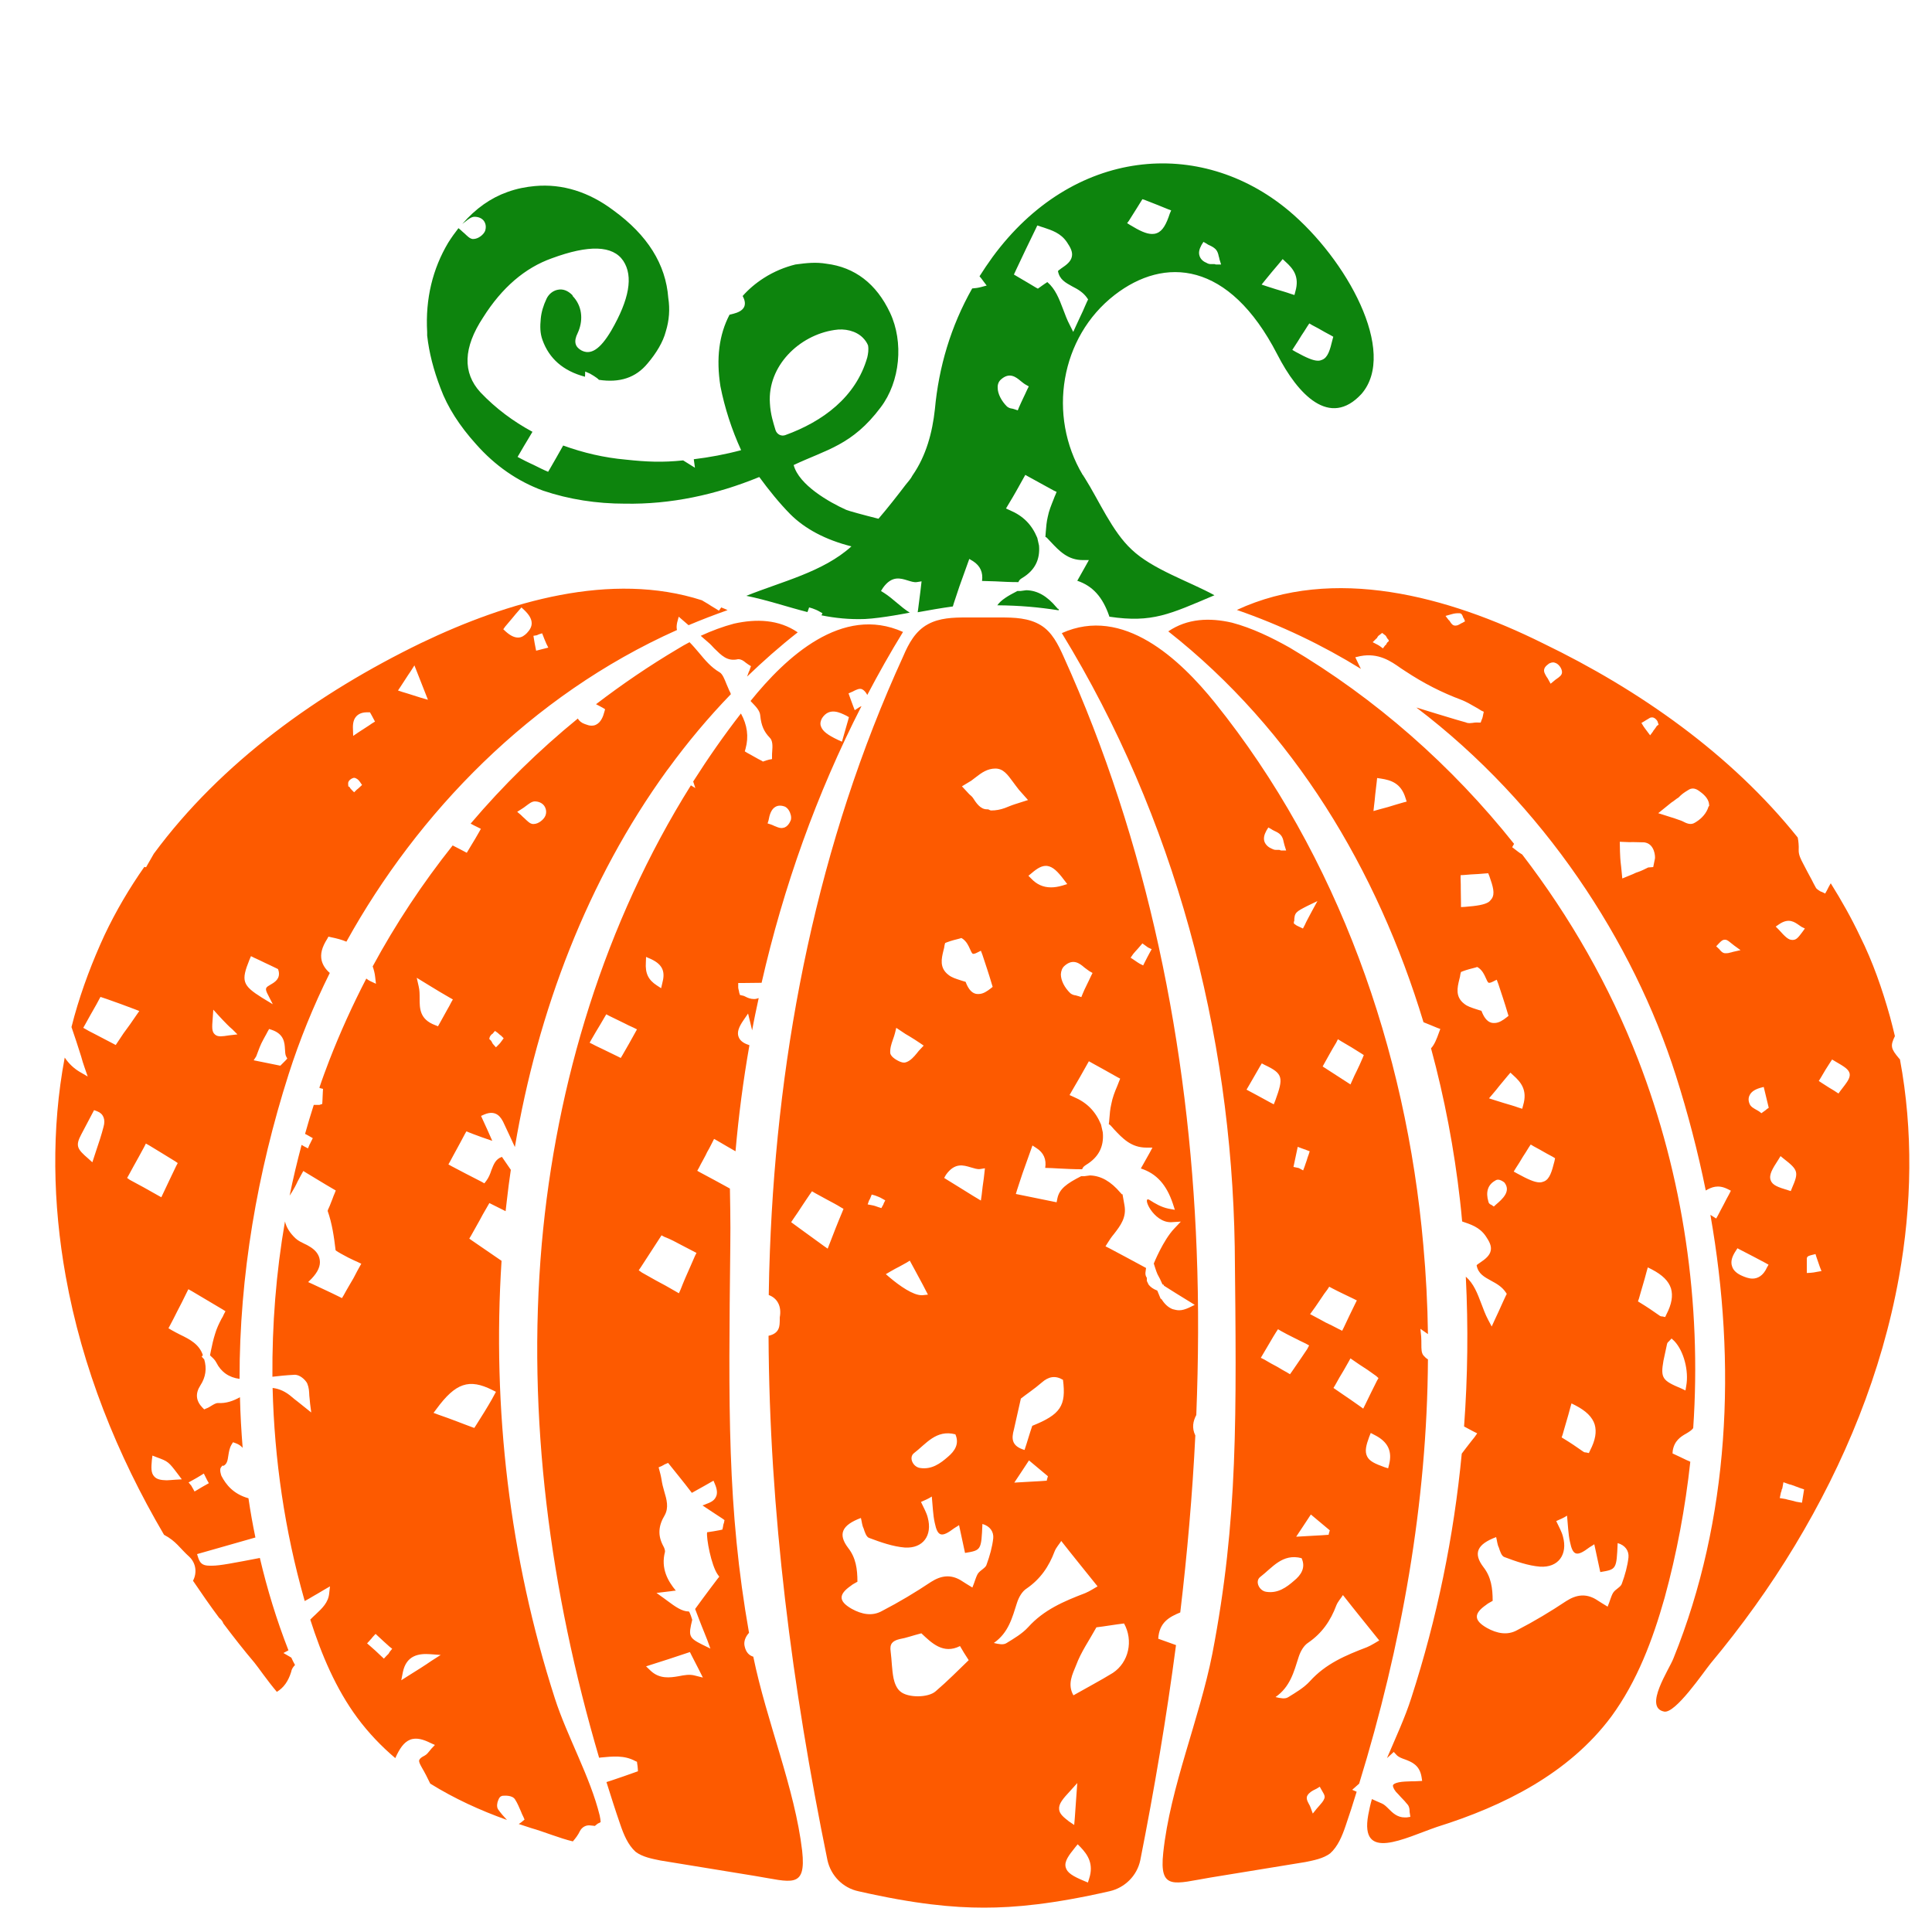
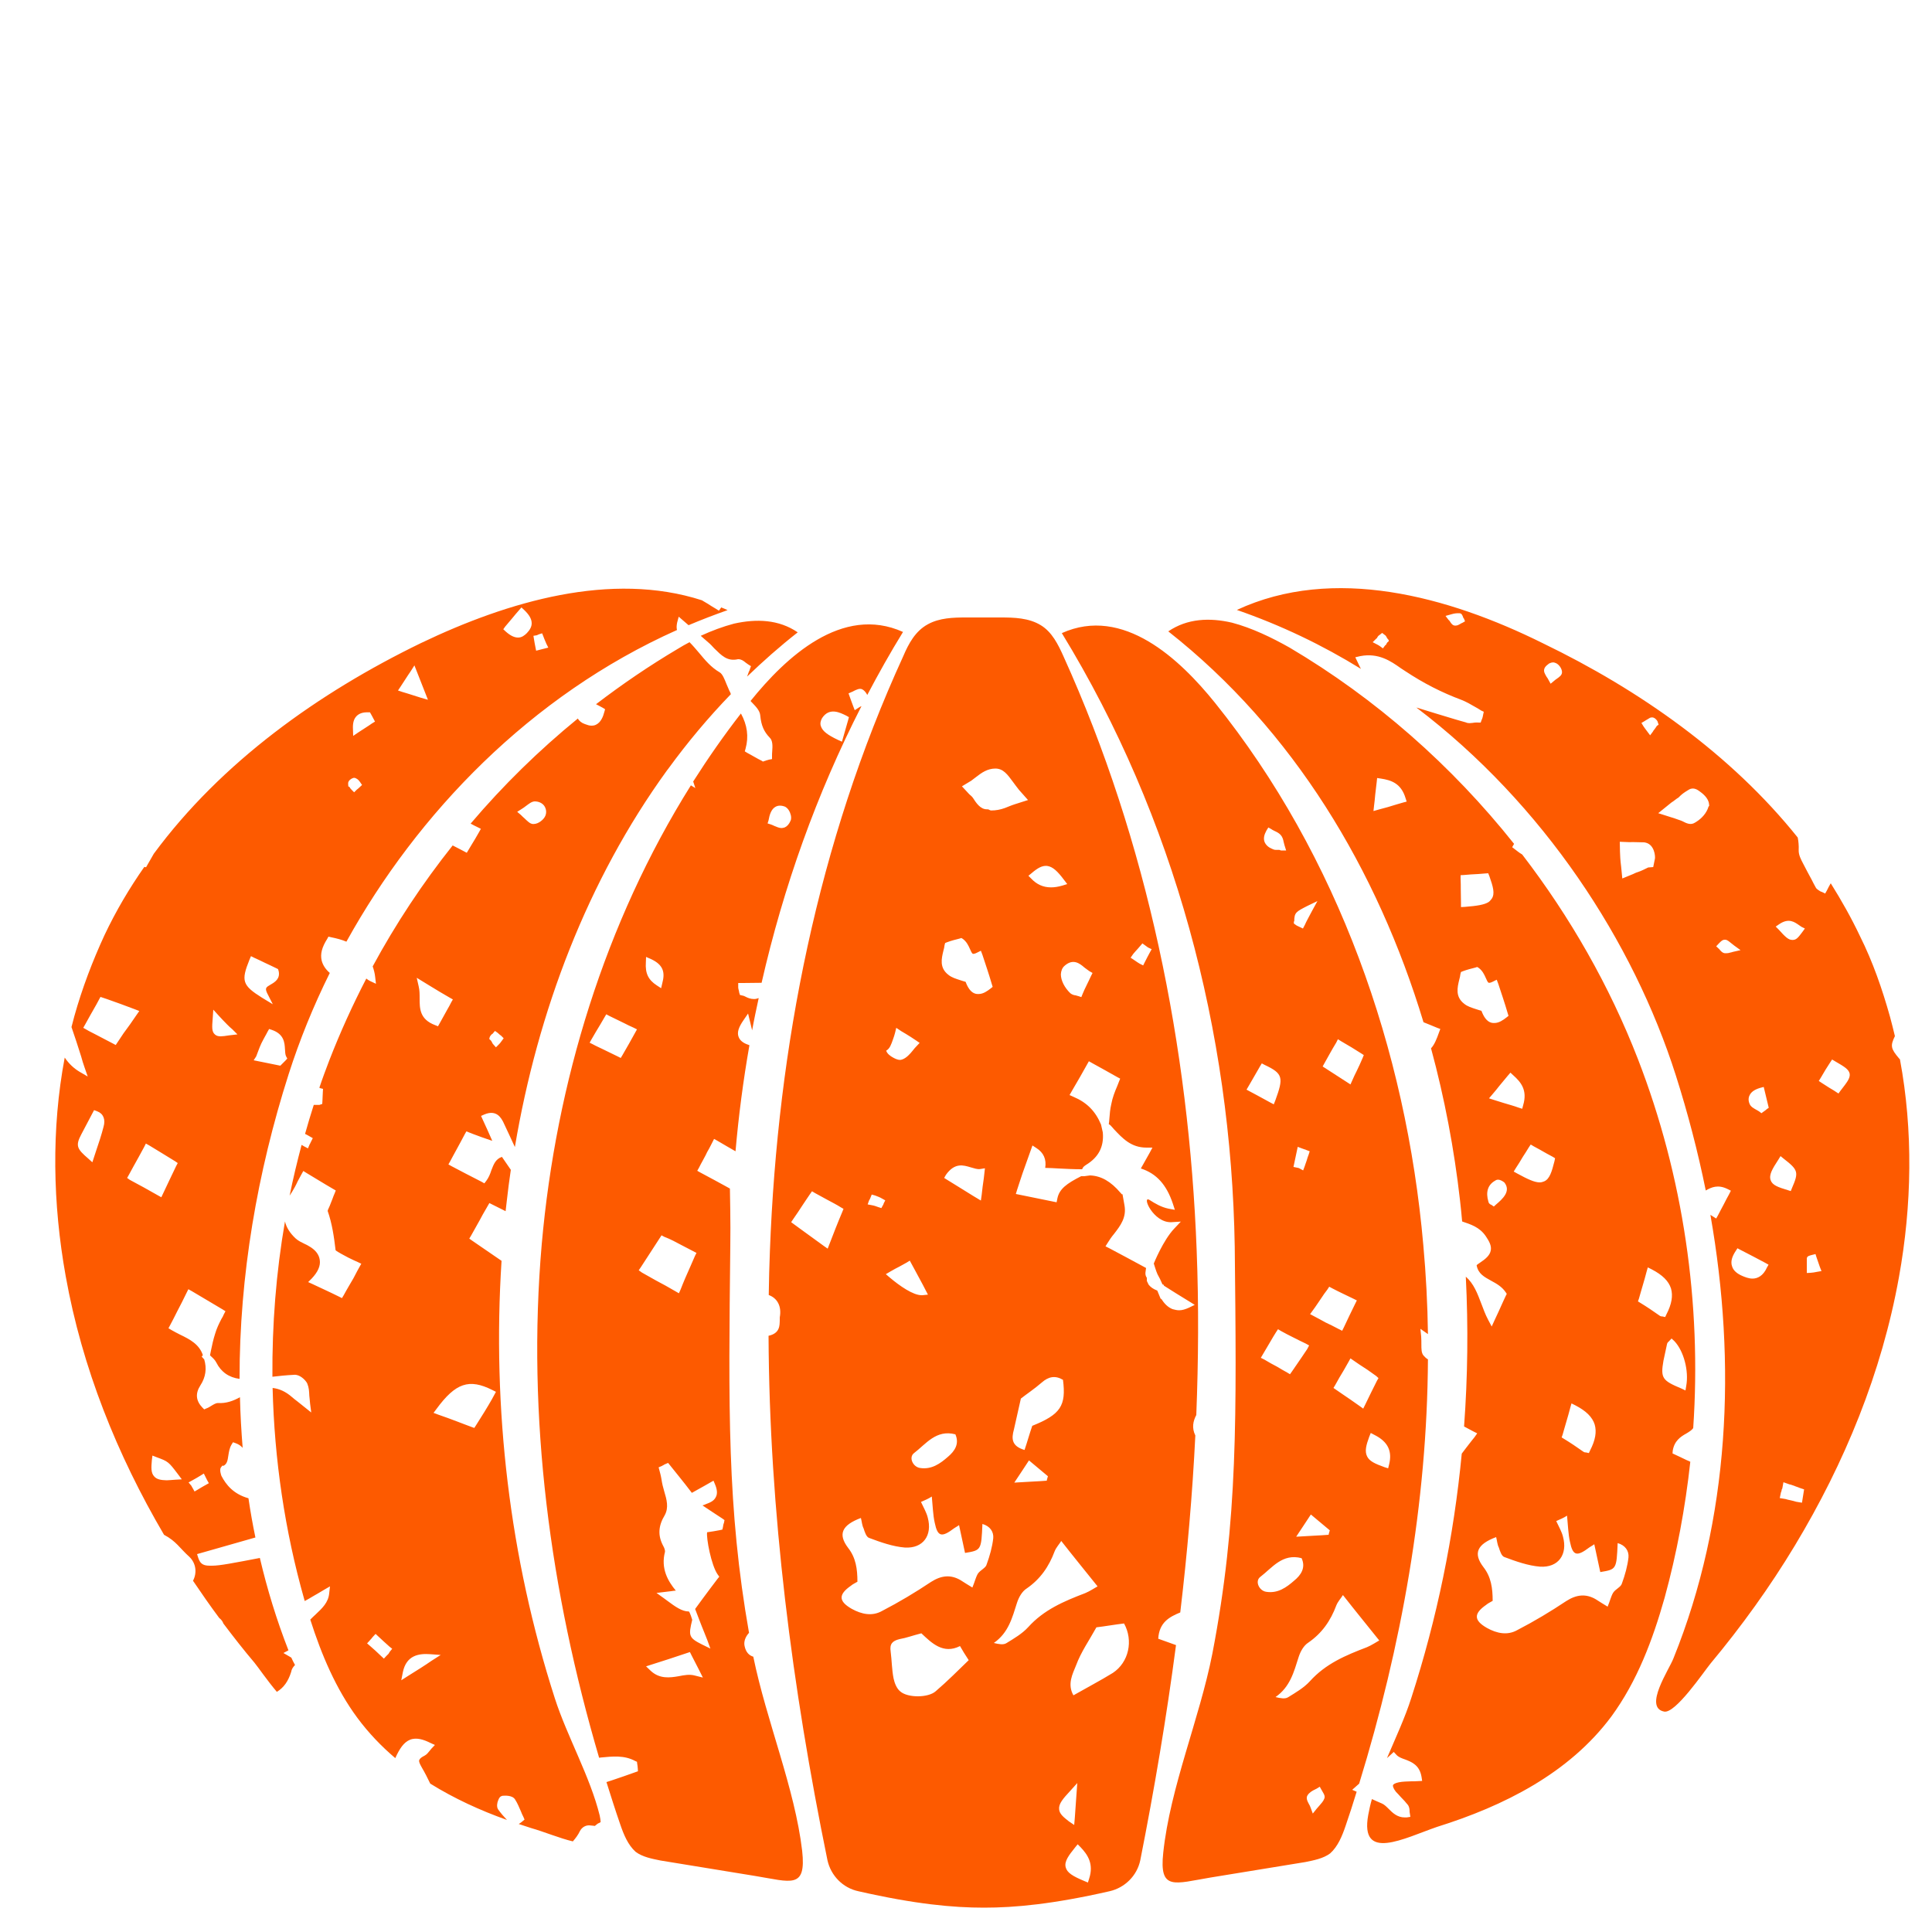
<svg xmlns="http://www.w3.org/2000/svg" version="1.1" id="Layer_1" x="0px" y="0px" width="1000px" height="1000px" viewBox="0 0 1000 1000" style="enable-background:new 0 0 1000 1000;" xml:space="preserve">
  <style type="text/css">
	.st0{fill:#FD5A00;}
	.st1{fill:#0D840D;}
</style>
  <g>
-     <path class="st0" d="M640.2,315.7c22.8,7.9,44.3,18.2,64.2,30.5c-0.3-0.5-0.5-1.1-0.8-1.6c-0.3-0.6-0.6-1.3-1-2.1l-1.1-2.3l2.6-0.6   c9.4-1.8,15.8,2.6,21,6.3c0.8,0.5,1.5,1,2.3,1.5c9.5,6.3,19,11.1,28.9,14.8c2.6,1,5,2.4,7.4,3.8c1,0.6,2,1.1,3,1.8l1.3,0.6   l-0.3,1.4c-0.1,0.6-0.3,1.8-0.8,2.8l-0.5,1.4h-1.1c-0.5,0-1.1-0.1-1.9,0c-0.9,0.1-1.8,0.3-2.8,0.3c-0.6,0-1.3-0.1-1.9-0.4   c-1.9-0.5-3.8-1.1-5.6-1.6c-6.6-2-13.3-4-20-6.1c66,50.1,112.3,121.3,134.3,190.4c6.2,19.5,11.4,39.4,15.5,59.6   c2.9-1.7,6.3-3.2,11.2-0.8l1.8,0.9l-0.9,1.8c-1,1.8-1.9,3.5-2.8,5.3c-1,1.8-1.9,3.6-2.9,5.5l-1,1.8l-1.6-1c-0.5-0.3-1-0.6-1.4-0.9   c13.6,77.2,10,157.5-19.1,229.5c-2.2,5.8-15.6,25.4-4.9,27.6c5.8,1.3,20.5-20.5,24.1-24.9c16-19.2,30.7-39.6,43.6-61   c25.8-42.8,45-89.5,53.9-139c6.7-37.1,7.4-75.8,0.5-112.7c0,0,0,0-0.1-0.1l-0.3-0.3c-4.3-5.1-4.7-6.5-2.2-11.6   c-0.8-3.3-1.6-6.6-2.5-9.9c-4-14.3-8.9-28.5-15.6-41.9c-4.5-9.5-9.6-18.5-15.1-27.3c-0.1,0.1-0.1,0.2-0.2,0.3   c-0.6,1.1-1.3,2.3-1.8,3.4l-0.9,1.6l-1.6-0.8c-0.4-0.1-0.8-0.3-1-0.4c-0.8-0.6-1.8-1-2.3-2c-0.8-1.4-1.4-2.6-2.1-4   c-1.5-2.8-3-5.5-4.4-8.3c-1.1-2.1-2.4-4.5-2.3-7c0.1-2.3-0.1-4.5-0.5-6.5c-34.5-43.1-81.9-76.4-131.8-100.5   C749.4,308.5,690.1,292.5,640.2,315.7z M914.6,656c-2,4.5-5,5.8-7.5,5.8c-2.1,0-4.1-0.9-5.1-1.3c-3.1-1.3-4.9-3-5.5-5.1   c-0.8-2.3-0.1-4.9,1.9-7.9l0.9-1.4l1.5,0.8c4.6,2.4,8.6,4.4,13,6.8l1.6,0.9L914.6,656z M932.7,777.8l-3-0.5c-1-0.3-2.1-0.6-3.1-0.8   c-0.8-0.1-1.6-0.4-2.4-0.6l-3-0.5l0.6-2.9c0.3-0.6,0.4-1.1,0.4-1.5c0-0.1,0.3-0.4,0.3-0.5l0.6-3.3l3.1,1.1c0.8,0.1,1.6,0.5,2.6,0.8   c0.8,0.4,1.8,0.6,2.6,1l2.4,0.8L932.7,777.8z M942.4,557.9c1.9-3.3,3.3-5.6,4.9-8l1-1.5l1.5,0.9c4.8,2.8,7.1,4.1,7.6,6.5   c0.3,2.4-1.5,4.5-4.8,8.8l-1,1.4l-1.4-0.9c-1.1-0.8-2.3-1.4-3.4-2.1s-2.5-1.6-3.9-2.5l-1.5-1L942.4,557.9z M935.2,656.8   c0-0.5,0-1.1,0-1.6c0-1.3,0-2.5,0-3.6v-0.1c0-1.4,1.4-1.6,2.9-2l1.6-0.4l0.5,1.6c0.3,0.9,0.6,1.8,0.9,2.6c0.3,0.9,0.6,1.8,0.9,2.6   l0.8,2l-2.3,0.4c-1.3,0.3-2.3,0.4-3.4,0.5l-1.9,0.1V656.8z M921,478.3c4.9-3.3,7.9-1,10.1,0.5c0.4,0.3,0.8,0.6,1.3,0.9l1.8,0.9   l-1.3,1.8c-1.9,2.5-3,4.1-4.9,4.1c-0.1,0-0.1,0-0.3,0c-2,0-3.5-1.4-7.1-5.4l-1.5-1.5L921,478.3z M920.5,600.2l1.1-1.8l1.6,1.3   c7.6,5.9,7.9,7,4.3,15.3l-0.6,1.5l-1.6-0.5c-4.9-1.5-7.9-2.5-8.8-5.1C915.5,608.1,917.3,605.1,920.5,600.2z M905.6,566.9   c0.6-1.3,2-2.8,5.4-3.8l1.9-0.5l2.6,10.8l-0.9,0.6c-0.5,0.5-1.1,0.9-1.8,1.4l-1.1,0.8l-1-0.8c-0.4-0.3-1-0.6-1.5-0.9   c-1.4-0.8-3-1.6-3.6-3.1C904.9,569.8,904.9,568.2,905.6,566.9z M889.7,488.3c0.1-0.1,0.3-0.3,0.4-0.4c0.6-0.6,1.5-1.6,2.8-1.5   c1.1,0,1.9,0.8,2.8,1.5c0.5,0.4,1.1,0.9,1.9,1.5l3.3,2.4l-4,0.9c-0.4,0.1-0.8,0.3-1.1,0.3c-0.9,0.3-1.6,0.4-2.4,0.4   c-0.4,0-0.8,0-1.1-0.1c-1-0.3-1.6-1.1-2.1-1.6c-0.1-0.3-0.4-0.4-0.4-0.5l-1.5-1.4L889.7,488.3z M865.1,415.4c1.6-1,2.6-2,3.7-2.6   c1.6-1.7,2.9-2.6,4.9-3.8l0.5-0.3c2.5-1.5,4.8,0.4,5.4,0.8c1.4,1,4.8,3.5,5,6.8l0.1,0.7l-0.4,0.6c-1,3.3-3.5,6-6.2,7.7l-0.8,0.5   c-2.2,1.4-4.3,0.4-6.6-0.8c-1.1-0.5-2.4-0.8-3.9-1.4l-8.5-2.7L865.1,415.4z M851.3,373.2c0.4-0.3,0.8-0.5,1.3-0.8   c0.5-0.3,1-0.6,1.5-0.9l0.4-0.1c1.8-0.5,3.1,1.4,3.4,1.9l0.6,1.8l-0.9,0.6c-0.4,0.6-0.9,1.4-1.4,2c-0.3,0.3-0.5,0.6-0.6,0.9l-1.5,2   l-1.5-2c-1-1.3-1.4-1.9-1.9-2.6l-1.1-1.8L851.3,373.2z M843.4,435.9c1.1,0,2.2-0.1,3.5,0c1.4,0.1,2.9,0,4.2,0.1l0.9,0.2   c4.3,1.2,4.8,6.8,4.6,8.2l-0.9,4.4l-2.6,0.2c-1.6,0.8-3.6,1.8-5.4,2.4c-0.8,0.2-1.8,0.7-2.4,1l-5.6,2.3l-0.6-6.1   c-0.5-3.9-0.5-5.6-0.6-7.8l-0.1-5.1L843.4,435.9z M799.3,346.3c0.4-1.5,2-2.4,2.4-2.8c0.8-0.4,1.9-0.9,3-0.5   c2.1,0.5,3.8,3.1,3.8,4.9c0,1.6-1.4,2.5-2.8,3.5c-0.4,0.3-0.9,0.6-1.3,1l-1.8,1.5l-1.1-2c-0.3-0.6-0.6-1.1-1-1.6   C799.7,348.9,798.9,347.7,799.3,346.3z M751.4,317.9c1.3-0.4,2.4-0.5,3.6-0.5h0.3c1.3,0,1.6,1,2.1,2.3c0.1,0.3,0.1,0.3,0.3,0.4   l0.6,1.5l-1.6,0.9c-0.3,0.1-0.5,0.1-0.6,0.3c-0.8,0.4-1.6,1-2.6,1c-0.1,0-0.3,0-0.4,0c-1.1,0-1.9-1-2.4-1.8   c-0.3-0.4-0.5-0.9-0.9-1.1l-1.6-2.1L751.4,317.9z M712.4,330.5c0.3-0.1,0.4-0.4,0.6-0.8s0.6-0.8,1-1l1.4-1.1l1.8,1.4   c0.5,0.5,0.4,1.1,1.6,2.3v0.3v0.3c-1.3,0.9-1,1.4-1.4,1.8c-0.1,0.1-0.4,0.3-0.5,0.4l-1.1,1.5l-1.5-1.1c-0.5-0.4-0.8-0.5-1.3-0.8   l-2.5-1.3L712.4,330.5z M152.7,861.8c-0.8-1.5-1.5-2.8-1.9-3.8c-0.3-0.2-0.6-0.4-1-0.6l-3.1-1.8l2.6-1.4   c-6.1-15.6-11-31.6-14.8-47.8c-13.6,2.6-20.7,4-24.7,4c-0.5,0-0.9,0-1.3,0c-3.9,0-5-1.5-5.9-4.1l-0.6-1.9l8.8-2.5   c6.9-1.9,13.8-4,21.4-6.1c-1.4-6.7-2.6-13.5-3.6-20.3c-7.8-2.2-11.6-7-14-11.6c-0.1-0.3-1.1-3-0.3-4.3l0.8-1l0.6,0.1   c1.8-1,2.1-2.6,2.5-5.4c0.3-1.9,0.6-3.8,1.6-5.5l0.8-1.3l1.4,0.5c1.7,0.6,2.8,1.5,3.6,2.4c-0.7-8.7-1.2-17.4-1.4-26.2   c-3.3,1.8-7,3.3-11.5,3c-0.9,0-2.3,0.8-3.4,1.5c-0.8,0.5-1.6,1-2.5,1.3l-1.1,0.5l-0.9-0.9c-3.4-3.5-3.8-7.3-1.1-11.5   c2.8-4.3,3.4-8.8,2-13.5c-0.1-0.1-0.1-0.1-0.3-0.3l-1-1.1l0.6-0.8c-1.9-5.6-6.6-8.1-11.8-10.6c-1.5-0.8-3-1.5-4.5-2.4l-1.5-0.9   l0.8-1.5c1.3-2.4,2.4-4.6,3.6-7c1.8-3.4,3.4-6.6,5-9.9l0.9-1.8l1.8,1c4.9,2.9,10.1,6,16,9.5l1.4,0.9l-0.8,1.5   c-0.4,0.9-0.8,1.8-1.3,2.5c-1.3,2.5-2.5,5-3.3,7.8c-0.9,2.8-1.5,5.6-2.1,8.5c-0.1,0.9-0.4,1.6-0.5,2.5c0.1,0.1,0.4,0.4,0.5,0.5   c1,0.9,2.1,1.9,2.8,3.3c2.4,4.8,6.5,7.7,12,8.4c-0.1-53.3,9.2-107,25.4-157.7c5.6-17.5,12.7-35.1,21.3-52.4c-2.3-2-3.6-4.1-4.2-6.4   c-0.8-3.4,0.1-6.9,2.9-11.3l0.6-1.1l1.3,0.3c3,0.6,5.6,1.3,8,2.3C216,421.1,274.5,360,350.4,326.1c-0.3-1.2-0.2-2.5,0.1-3.9l0.8-3   l4.4,3.8c0.2,0.2,0.5,0.4,0.7,0.6c6.6-2.8,13.4-5.4,20.2-7.8c-1.1-0.5-2.2-1-3.3-1.4c-0.1,0.1-0.1,0.2-0.2,0.3l-1,1.4l-1.4-0.9   c-0.9-0.5-1.6-1-2.5-1.5c-1.1-0.8-2.4-1.5-3.9-2.4l-1-0.6c-46.9-15.1-100.2,0.5-145.3,22.1c-53.2,25.8-103.5,61.8-138.4,109.1   c-1,1.7-1.9,3.4-3.1,5.4l-0.9,1.6l-0.9-0.2C67,459.7,60,471.5,54.1,484c-6.2,13.4-11.6,27.6-15.6,41.9c-0.5,1.9-1,3.8-1.5,5.7   c1.7,4.8,3.2,9.6,5,15.2c0.5,1.9,1.1,3.8,1.8,5.8l1.6,4.6l-4.3-2.5c-3-1.8-5.6-4.3-7.6-7.3c-7,37-6.2,75.8,0.5,113.1   c8.5,47.5,26.6,92.5,50.9,133.9c6.4,3.4,7.9,6.7,13.2,11.5c3.3,3.2,4,8.1,1.8,12.3c4.4,6.5,8.9,13,13.6,19.3   c0.2,0.2,0.4,0.3,0.6,0.5c0.7,0.7,1.2,1.4,1.5,2.3c5.2,6.9,10.5,13.7,16.1,20.3c1.9,2.3,6.6,9.2,11.6,15.1   c3.6-2.2,5.9-5.5,7.4-10.3C150.9,864,151.7,862.8,152.7,861.8z M279,328.3l1.6-0.5l0.6,1.5c0.1,0.4,0.4,0.9,0.5,1.3   c0.4,1,0.8,1.9,1.1,2.6l1,2l-6.3,1.6l-0.4-2c-0.1-0.6-0.3-1.4-0.4-2.1l-0.6-3.6l1.8-0.3C278.2,328.7,278.6,328.4,279,328.3z    M261.5,324.3c1.3-1.5,2.5-3,3.8-4.5c1-1.3,2.1-2.5,3.3-3.9l1.3-1.5l1.5,1.4c2.5,2.4,3.8,4.6,3.8,6.8c0,1.8-0.9,3.4-2.5,5.1   c-1.1,1.1-2.6,2.3-4.5,2.3c-1.8,0-3.8-0.8-6.3-3l-1.4-1.3L261.5,324.3z M207.4,355.3c1-1.5,1.8-2.8,2.8-4.3c0.6-1,1.4-2.1,2.4-3.6   l1.9-3l7,17.8l-3.8-1.1c-2.5-0.8-4.4-1.4-6-1.9c-1.1-0.4-2.1-0.6-3.3-1l-2.4-0.8L207.4,355.3z M184.6,370.6c1.4-1.4,3.4-2,5.9-1.9   h1l0.5,0.9c0.4,0.8,0.9,1.5,1.3,2.4l0.8,1.5l-1.5,0.9c-2.1,1.5-4.6,3-7,4.6l-2.8,1.9l-0.1-3.3C182.5,374.3,183.1,372.1,184.6,370.6   z M182.3,402.9c0.6-0.4,1.4-0.4,2,0c0.9,0.4,1.5,1.1,2,1.8l1.1,1.6l-1.4,1.3c-0.5,0.5-0.9,0.8-1.3,1.1l-1.4,1.4l-1.4-1.4   c-0.4-0.4-0.8-0.9-1.1-1.5l-0.5-0.1l-0.1-1.4C180,404,182.1,402.9,182.3,402.9z M147.5,543c0.1,1.5,0.1,2.8,0.6,3.8l0.6,1.1l-0.9,1   c-0.4,0.4-0.6,0.6-1,1c-0.3,0.3-0.5,0.5-0.9,0.9l-0.8,0.8l-13.8-2.8l1.3-2c0.4-1,0.8-2,1.1-2.9c0.5-1.4,1-2.6,1.6-3.9   c0.6-1.3,1.3-2.4,1.9-3.6c0.4-0.8,0.9-1.5,1.3-2.4l0.8-1.4l1.5,0.5C147.1,535.3,147.3,539.8,147.5,543z M129.1,496.8l0.8-1.9   l1.8,0.9c1.9,0.9,3.6,1.6,5.3,2.5c2.1,1,4.1,1.9,6.1,2.9l0.8,0.4l0.3,0.9c1,4.1-2,5.9-4.1,7.1c-2.4,1.4-3,1.8-1.9,4.3l3,5.9   l-5.6-3.4C125.4,510,124.7,507.7,129.1,496.8z M110.1,527l0.3-4.4l3,3.3c1.3,1.4,2.6,2.8,4.1,4.3c0.9,0.9,1.8,1.8,2.8,2.6l2.6,2.6   l-4.3,0.5c-1.9,0.3-3.3,0.5-4.4,0.5c-1.3,0-2.3-0.3-3-1C109.6,534,109.7,531.8,110.1,527z M53.6,583.2c-1.1,4.3-2.5,8.5-3.9,12.6   l-1.9,5.8l-2.1-1.9c-5.8-5-6.8-6.6-3.6-12.6c1.6-3,3.4-6.5,5.8-11l0.8-1.5l1.6,0.6C53.5,576.4,54.7,579.4,53.6,583.2z M59.9,540.9   l-1.5-0.8c-3-1.6-5.9-3.1-8.8-4.6c-1.6-0.9-3.3-1.6-4.9-2.6l-1.6-0.9l0.9-1.6c1.9-3.5,3.8-6.8,5.9-10.5L52,516l3.3,1.1   c4.6,1.6,9.5,3.4,14.5,5.3l2.3,0.9l-1.4,2c-2.3,3.4-4.4,6.4-6.8,9.6L59.9,540.9z M65.8,609.7l0.9-1.6c0.8-1.5,1.6-2.9,2.4-4.4   c1.8-3.1,3.5-6.4,5.5-10l0.9-1.8l1.8,1c2.3,1.4,4.3,2.6,6.4,3.9c2.3,1.4,4.6,2.8,7,4.3L92,602l-0.8,1.5c-2.4,4.9-4.5,9.5-6.8,14.3   l-0.9,1.9l-1.8-1c-4.9-2.8-9.4-5.3-14.5-8L65.8,609.7z M90.7,765.9c-1.8,0.1-3.3,0.3-4.5,0.3c-3.1-0.1-5-0.5-6.3-1.9   c-1.9-1.9-1.6-5-1.3-8.5l0.3-2.4l2.3,0.9c5.8,2.1,6.1,2.4,10.8,8.6l2.1,2.8L90.7,765.9z M100.7,772l-1-1.8   c-0.3-0.4-0.5-0.9-0.6-1.1l-1.5-1.8l2-1.1c1.4-0.8,2.9-1.6,4.3-2.5l1.6-1l0.9,1.8c0.1,0.3,0.3,0.5,0.4,0.8c0.1,0.3,0.3,0.5,0.4,0.8   l0.9,1.6l-1.6,0.9c-1.5,0.8-2.8,1.6-4.1,2.4L100.7,772z M415.2,958c-3.8-32.4-18.4-66.9-25.3-100.5c-2-0.6-3.8-2.1-4.5-5.5   c-0.5-2.1,0.3-4.5,1.9-6.4c0.1-0.1,0.2-0.3,0.4-0.4c-11.4-64.6-10.6-117-9.7-200.4c0.2-10.9-0.2-29.6-0.2-29.6l-1.8-1   c-3.5-1.9-8-4.4-13.5-7.3l-1.6-0.9l0.9-1.6c0.6-1.3,1.3-2.5,1.9-3.6c0.5-1,1-1.9,1.5-2.8c0.5-1.1,1.1-2.3,1.9-3.6   c0.5-0.9,1-1.9,1.6-3.1l0.9-1.8l1.8,1c3.1,1.8,6.1,3.6,9.3,5.4c1.6-18.4,4-36.7,7.2-54.9c-2.1-0.7-4.7-1.8-5.6-4.3   c-0.9-2.3,0-5,2.5-8.6l2.4-3.5l1,4.1c0.4,1.8,0.8,3.3,1.1,4.6c1-5.6,2.2-11.1,3.4-16.7c-0.8,0.3-1.6,0.5-2.4,0.5   c-1.8,0-3.3-0.6-4.6-1.3c-0.5-0.3-0.9-0.4-1.4-0.5L383,515l-0.4-1.3c-0.1-1-0.5-1.9-0.5-2.6v-2.3h2.5c2.9,0,6-0.1,8.9-0.1h0.7   c11.3-49.6,28.5-97.9,51.7-143.2c-0.5,0.2-1.1,0.5-1.5,0.8l-2,1.3l-0.8-2.1c-0.6-1.5-1-2.8-1.4-3.8l-1-2.8l1.8-0.8   c0.4-0.1,0.6-0.3,1-0.5c1.3-0.6,2.8-1.4,4.1-0.9c1,0.4,2.1,1.6,2.8,3c5.8-11,11.9-21.9,18.5-32.6c-31.5-14.2-60.7,13.1-78.9,35.7   c0.1,0.2,0.3,0.3,0.4,0.5l0.5,0.5c1.8,1.9,3.9,4,4.1,6.5c0.5,5.3,2,8.5,4.9,11.5c1.6,1.5,1.5,4.4,1.3,7c-0.1,0.9-0.1,1.8-0.1,2.5   v1.6l-1.6,0.3c-0.4,0.1-0.9,0.3-1.4,0.4c-0.3,0.1-0.6,0.3-0.9,0.3l-0.8,0.3l-0.6-0.4c-1.3-0.6-2.6-1.4-3.9-2.1   c-1.1-0.6-2.4-1.4-3.6-2l-1.3-0.8l0.4-1.4c1.7-6.2,0.9-12.2-2.4-18.2c-8.8,11.3-17,23.1-24.7,35.2l1.1,3.4l-2.3-1.4   c-44.5,71-69.8,153.9-77.2,237.5c-7.8,89.6,4.4,179.8,29.7,265.8c0.2,0,0.5,0,0.7-0.1c6.3-0.6,12.3-1.3,18,1.8l0.9,0.4l0.1,0.9   c0.1,0.9,0.3,1.6,0.3,2.4l0.1,1.6l-1.4,0.5c-3.9,1.4-7.9,2.8-12.4,4.3l-2.5,0.8c2.3,7.3,4.6,14.6,7.1,21.8c1.8,5.3,4,10.7,8,14.3   c3.6,2.7,8.5,3.6,12.9,4.5c16.5,2.7,32.5,5.3,49,8C409.4,974,417.4,978,415.2,958z M425.5,371.7c3.8-5.8,9.4-2.8,12.5-1.3l1.4,0.8   l-0.4,1.5c-1,3.6-1.8,6.4-2.6,9.1l-0.6,2.1l-2-0.9c-5.5-2.6-8.1-4.6-8.9-7.1C424.4,374.6,424.7,373.1,425.5,371.7z M397.8,424.6   c0.5-2.9,1.4-5.8,3.6-7c1.4-0.8,3.1-0.8,5.1,0l0.1,0.1c1.4,0.8,2.3,2.6,2.5,3.5c0.4,1,0.6,2.5,0.1,3.6c-0.8,1.9-1.9,3-3.1,3.5   c-0.5,0.1-1,0.3-1.5,0.3c-1.4,0-2.5-0.6-3.8-1.1c-0.6-0.3-1.3-0.6-1.9-0.8l-1.6-0.5L397.8,424.6z M328.7,534.6   c-2.1,3.9-4.1,7.3-6.5,11.5l-0.9,1.5l-1.6-0.8c-2.9-1.4-5.3-2.6-7.8-3.8c-1.6-0.8-3.3-1.5-4.9-2.4l-1.8-0.9l1-1.8   c1.5-2.6,2.9-5,4.5-7.6l3.1-5.3l1.5,0.8c2.6,1.3,5.1,2.5,7.8,3.8c1.5,0.8,3,1.5,4.8,2.3l1.8,0.9L328.7,534.6z M334.3,498.1l0.1-2.8   l2.5,1.1c6.8,3.1,7.3,7.3,5.9,12.5l-0.6,2.6l-2.3-1.5C335.6,507.2,333.9,503.8,334.3,498.1z M330.6,657.5l1.1-1.6   c3.1-4.8,6.4-9.9,9.8-15.1l0.9-1.4l1.5,0.8c3,1.1,6.1,2.8,9.1,4.4l7.5,3.9l-0.8,1.6c-0.8,1.9-1.6,3.6-2.4,5.5   c-1.8,4-3.5,7.9-5,11.8l-0.9,2l-1.9-1.1c-3.3-1.9-6.6-3.8-10.1-5.6c-2.3-1.3-4.6-2.6-7.1-4L330.6,657.5z M359.8,867.3   c-2.8-0.8-5.5-0.3-8.5,0.3c-4.6,0.8-9.9,1.5-14.5-2.8l-2.4-2.3l3.1-1c5.6-1.8,11.1-3.5,18.1-5.9l1.5-0.5l0.9,1.8   c1.3,2.5,2.6,5.1,3.9,7.6l1.9,3.8L359.8,867.3z M374.7,788.3c-0.3,0.6-0.4,1.4-0.5,2.1l-0.3,1.3l-1.3,0.3c-2.1,0.4-4.4,0.8-6.6,1.1   c-0.5,2.9,2.1,17.1,5.5,21.9l0.8,1.1l-0.9,1.1c-2.4,3.1-4.8,6.4-7.5,10l-4.1,5.6l2.1,5.5c0.5,1.4,1,2.5,1.4,3.6   c0.9,2.1,1.6,4.1,2.8,7l1.6,4.4l-4.3-2.1c-7-3.5-7.1-4.6-5.1-12.8c0,0-1.3-4.3-1.8-4.3c-3.5,0-7-2.5-10.9-5.4   c-0.6-0.5-1.3-0.9-1.9-1.4l-3.9-2.8l7.5-0.9c0.9-0.1,1.8-0.3,2.5-0.3c-4-4.8-7.9-11.4-5.6-20.1c0.1-0.6-0.3-2-0.9-3   c-2.9-5.4-2.6-10.4,0.8-16c2.1-3.9,1-8-0.3-12.3c-0.6-2-1.1-4-1.4-6.1c-0.1-0.9-0.4-1.9-0.6-2.9c-0.1-0.6-0.4-1.3-0.5-1.9l-0.4-1.5   l1.4-0.6c0.4-0.1,0.6-0.4,1-0.5c0.4-0.3,0.8-0.5,1.1-0.6l1.4-0.6l0.9,1.1c1.6,2,3.3,4.1,4.9,6.1c2.1,2.6,4.3,5.4,6.5,8.3   c2-1.1,4.1-2.3,6.1-3.4l5.1-2.9l0.8,1.9c1.1,2.6,1.3,4.8,0.5,6.4c-1,2.3-3.3,3.1-5.4,3.9c-0.5,0.3-1.1,0.4-1.6,0.6   c3.4,2.3,6.8,4.5,10.3,6.8l1.1,0.8L374.7,788.3z M834,888.5c13.4-18.3,21.4-39.6,27.6-61.5c6.3-23,10.7-46.6,13.3-70.4   c-0.6-0.3-1.2-0.6-1.8-0.8c-2-1-4-1.9-6.1-2.9l-1.3-0.6l0.1-1.4c0.8-5.1,4.1-7.3,7-8.9c1.5-0.9,2.8-1.7,3.6-2.8   c4.4-64.6-5.1-130.3-28.6-191c-14.7-37.9-35.1-73.6-59.9-105.9l-0.3-0.2c-1.4-0.8-2.5-1.8-3.6-2.6l-1.3-1l0.8-1.4   c0-0.1,0.1-0.2,0.2-0.3c-32.2-40.5-71.7-75.3-116.2-101.6c-9.4-5.3-19.6-10.2-29.8-12.9c-11.6-2.7-23.2-2.2-33,4.5   c64.8,51,108.2,123.3,132.1,202.3c2.4,1,4.8,1.9,7.1,2.9l1.6,0.6l-0.6,1.6c-1.3,3.7-2.5,6.6-4.2,8.4c7,25.8,12,52.2,15,78.7   c0.4,3.6,0.8,7.3,1.1,10.9c0.1,0,0.1,0,0.2,0.1c4.1,1.4,8.8,2.8,12,7.5c1.9,2.8,3.1,5.1,2.6,7.5c-0.5,2.5-2.6,4.3-5.6,6.3   c-0.4,0.3-0.8,0.5-1.3,0.9c-0.1,0.1-0.3,0.3-0.4,0.4c0.8,4.4,3.9,6,7.5,8c2.8,1.5,5.6,3.1,7.5,5.9l0.6,0.9l-0.5,1   c-0.8,1.6-1.5,3.3-2.3,5c-1,2.3-2.1,4.6-3.4,7.4l-1.6,3.5l-1.8-3.4c-1.5-2.8-2.5-5.6-3.6-8.5c-2-5.2-3.8-10.2-8-13.9   c1.3,25.9,1,51.8-0.9,77.5c0.1,0.1,0.2,0.1,0.3,0.2c1.4,0.8,2.9,1.5,4.5,2.4l2,1l-1.4,2c-0.8,0.9-1.4,1.8-2,2.5   c-1.5,2-3.1,3.9-4.6,6c-4.1,42.9-12.8,85.3-26.1,126.4c-3.2,10.1-8.1,20.6-12.6,31.2c0.7-0.6,1.4-1.3,2.1-1.9l1.4-1.3l1.3,1.4   c1.1,1.3,2.9,1.9,4.6,2.5c3.4,1.3,7.5,2.9,8.5,9.1l0.3,2l-2,0.1c-1.3,0.1-2.4,0.1-3.5,0.1c-2.4,0.1-4.5,0.1-6.5,0.5   c-2,0.4-2.9,1-3.1,1.5c-0.1,0.5,0.1,1.6,1.5,3.4c0.9,0.9,1.8,1.9,2.6,2.8c1.3,1.3,2.5,2.6,3.6,4l0.1,0.1c0.6,1,0.8,2,0.8,3.1   c0,0.4,0,0.6,0.1,1l0.3,2l-1.9,0.3c-0.4,0-0.6,0-1,0c-3.9,0-6.3-2.4-8.3-4.4c-1.1-1.1-2.3-2.3-3.5-2.8c-1.7-0.7-3.4-1.5-5.2-2.3   c-0.8,2.7-1.4,5.5-1.9,8.2c-4.5,24.5,18.7,12,35.6,6.2C778.3,934.8,812.1,917.9,834,888.5z M872.8,717.3l-0.4,2.4l-2.1-1   c-9.8-4.1-10.9-5.3-9.3-14.4l1.8-8.4c0.1-0.8,0.6-1.3,0.9-1.5l0.1-0.1l1.4-1.5l1.5,1.4C871.5,699.3,874.2,709.5,872.8,717.3z    M848.3,672.2c0.6-2.3,1.3-4.4,1.9-6.6c0.8-2.5,1.4-5,2.1-7.5l0.6-2.1l2,1c5.6,2.9,8.8,6.1,10,9.9c1.1,3.8,0.4,8.1-2.4,13.5   l-0.6,1.3l-1.4-0.3c-0.3,0-1,0-1.6-0.5c-3.4-2.4-6.5-4.5-9.8-6.5l-1.3-0.8L848.3,672.2z M808.8,742.6c0.6-2.3,1.3-4.4,1.9-6.6   c0.8-2.5,1.4-5,2.1-7.5l0.6-2.1l2,1c5.6,2.9,8.8,6.1,10,9.9c1.1,3.8,0.4,8.1-2.4,13.5l-0.6,1.3l-1.4-0.3c-0.3,0-1,0-1.6-0.5   c-3.4-2.4-6.5-4.5-9.8-6.5l-1.3-0.8L808.8,742.6z M774.3,623.5l-1.1,1l-1.3-0.9c-0.4-0.1-0.9-0.4-1.3-1l-0.1-0.3l-0.1-0.3   c-1.5-5-0.3-8.8,3.5-10.9c0.4-0.3,0.9-0.5,1.5-0.5c1.1,0,2.5,0.8,3.3,1.5C782.2,616.6,777.7,620.6,774.3,623.5z M766.8,523.2   c-0.9-0.3-1.8-0.5-2.6-0.8c-2.4-0.8-4.6-1.4-6.4-2.9c-4.6-3.6-3.5-8.3-2.5-12.4c0.3-1,0.5-2,0.6-2.9l0.3-1.1l1-0.4   c2.1-0.8,4.5-1.4,6.5-1.9l0.9-0.3l0.8,0.5c1.9,1.4,2.9,3.5,3.6,5.1c0.5,1.1,1,2.4,1.6,2.6c0.1,0,0.8,0.1,2.1-0.6l2-1l0.8,2.1   c1.6,4.9,3.3,9.8,4.9,15.3l0.4,1.3l-1,0.8c-1.8,1.4-3.9,2.9-6.3,2.9c-0.5,0-0.9,0-1.4-0.1C769.4,528.8,767.8,525.9,766.8,523.2z    M778.3,570.9c-1.5-0.5-3.1-1-4.8-1.5l-2.8-0.9l1.8-2.1c1.3-1.5,2.5-3,3.6-4.4c1.5-1.8,2.9-3.5,4.4-5.3l1.3-1.5l1.5,1.4   c3.9,3.5,7.4,7.6,5.1,15.4l-0.5,1.9l-1.9-0.6C783.6,572.4,780.9,571.7,778.3,570.9z M804.6,601c-1.4,5.5-2.5,9.3-5.4,10.5   c-0.8,0.3-1.4,0.5-2.3,0.5c-2.6,0-6.1-1.6-11.6-4.6l-1.8-1l1.1-1.8c1.3-1.9,2.4-3.8,3.6-5.8c1-1.5,2-3.1,3.1-4.9l1-1.5l1.5,0.9   c1.1,0.6,2.3,1.3,3.3,1.8c2.4,1.4,4.4,2.5,6.5,3.6l1.3,0.8L804.6,601z M834.9,824.5c-1.1,1.9-1.6,4.3-2.8,7.1   c-2.3-1.4-4.1-2.5-6.1-3.8c-5.1-3-10-2.5-15.3,0.9c-8.1,5.4-16.6,10.5-25.3,15c-5.1,2.9-10.6,1.8-15.8-1.1   c-6.8-3.9-6.9-7.4-0.4-11.9c1-0.9,2.3-1.4,3.4-2.1c0-6.6-0.8-12.4-4.8-17.5c-5.4-7.1-3.3-11.8,6.6-15.5c0.5,1.9,0.6,3.9,1.4,5.4   c0.6,1.9,1.4,4.4,2.8,4.9c6.1,2.3,12.4,4.5,18.5,5c9.5,0.6,14.4-6.3,11.9-15.5c-0.6-2.5-2-4.9-3.5-8.1c2-0.9,3.8-1.6,5.6-2.8   c0.5,5,0.6,9.5,1.5,13.5c1.5,7.4,3.6,7.8,10.1,2.9c0.5-0.4,1.1-0.6,2.5-1.6c1.1,5,2.1,9.6,3.1,14.4c8.4-1.4,8.4-1.4,9-15   c3.9,1.1,5.9,4,5.6,7.4c-0.5,4.5-1.8,9.1-3.4,13.5C839,821.5,836.1,822.5,834.9,824.5z M718.5,417.7c-1.5,0.4-3.2,0.9-4.8,1.3   l-2.8,0.8l0.3-2.7c0.2-1.9,0.5-3.9,0.6-5.7c0.3-2.3,0.5-4.5,0.8-6.8l0.2-1.9l2,0.3c5.2,0.8,10.4,2.4,12.7,10.1l0.6,1.8l-1.9,0.5   C723.7,416.1,721.1,416.9,718.5,417.7z M770.9,453.5c1.9,5.4,3,9.1,1.2,11.7c-0.5,0.6-0.9,1.2-1.6,1.7c-2.2,1.4-6,2-12.3,2.5   l-2,0.1l0-2.1c0-2.3-0.1-4.4-0.1-6.8c0-1.8,0-3.7-0.1-5.8l0-1.8l1.7-0.1c1.3-0.1,2.6-0.2,3.7-0.3c2.7-0.1,5-0.3,7.4-0.5l1.5-0.1   L770.9,453.5z M590.2,962.9c7.3-36.9,13.6-74.1,18.5-111.4c-2.9-1-6-2.2-9.2-3.3c0.5-8.5,5.8-11.3,11.4-13.6   c3.6-30.4,6.3-61,7.8-91.6c-1.9-3.9-1.2-7.4,0.5-10.6c1.1-28.3,1.3-56.6,0.2-85c-4-105.6-25.4-211.6-69-307.8   c-2.7-6-5.9-12.5-11.7-16c-6.2-3.8-13.8-4-20.8-4c-3.1,0-5.8,0-8.9,0c-3.1,0-5.8,0-8.9,0c-6.7,0-13.8,0.2-19.8,3.5   c-6.5,3.5-10,10-12.8,16.6c-44.1,96.2-65,201.8-69,307.8c-0.3,7.6-0.5,15.2-0.6,22.8c4.4,1.6,6.8,5.8,5.7,11.6c0,0.5,0,1,0,1.6   c-0.1,2.4,0.2,6.6-5.8,7.9c0.4,91,12.2,182.1,30.5,271.5c1.8,8,8,14.3,16,16c29.4,6.7,49,8.5,65,8.5s35.6-1.8,65-8.5   C582.2,977.1,588.5,970.9,590.2,962.9z M576,865.9c-6.5,4-13.4,7.6-20.4,11.6c-3.3-5.8-0.4-11.1,1.4-15.6   c2.5-6.8,6.8-12.9,10.5-19.6c4.3-0.5,9.3-1.4,14.3-2C586.7,849.1,584.3,860.4,576,865.9z M586.6,493.7c0.8-0.9,1.5-1.8,2.3-2.6   c0.4-0.5,0.9-1,1.3-1.5l1.1-1.3l1.8,1.3c0.4,0.3,0.8,0.6,1.1,0.8l1.9,0.9l-1,1.8c-0.9,1.6-1.6,3.1-2.5,4.8l-0.9,1.8l-1.8-0.9   c-0.8-0.5-1.5-0.9-2.3-1.5l-2.4-1.6L586.6,493.7z M550.9,500c4.5-4.1,8-1.3,10.4,0.8c0.9,0.6,1.8,1.4,2.6,1.9l1.6,0.9l-0.8,1.6   c-0.8,1.6-1.5,3.3-2.3,4.8c-0.8,1.6-1.5,3.1-2.1,4.6l-0.6,1.5l-1.5-0.5c-0.5-0.1-1-0.3-1.4-0.4c-1-0.1-1.9-0.4-2.8-1.1   c-3-2.9-4.9-6.6-4.9-9.8C549.2,502.5,549.8,501,550.9,500z M559.7,605.2h0.4c0.5-1.3,1.1-1.6,2.1-2.3c6.4-3.9,9.3-9.4,8.6-16.8   l-0.9-4c-2.9-7-7.4-11.5-14.3-14.4l-2-0.9l1.6-2.8c2.6-4.4,5-8.6,7.5-13.1l0.9-1.6l1.6,0.9c4.8,2.6,8.8,4.9,13.1,7.3l1.5,0.8   l-0.6,1.5c-0.3,0.8-0.6,1.5-0.9,2.3c-1.3,3-2.5,6.1-3.1,9.4c-0.6,2.5-0.8,5-1,7.6c-0.1,0.9-0.1,1.9-0.3,2.8   c0.4,0.1,0.6,0.4,0.9,0.6l0.1,0.1c0.5,0.6,1.1,1.1,1.6,1.8c4.6,4.9,9,9.6,16.9,9.6h3.1l-1.5,2.8c-1.9,3.3-3.1,5.6-4.5,8   c8.1,2.6,13.3,8.4,16.6,18.3l1,3.1l-3.3-0.6c-3.8-0.8-6.8-2.6-9.8-4.5c-4.3-2.6,1.9,12,11.4,11.5l4.8-0.3l-3.4,3.6   c-5.8,6.1-10.6,18.1-10.6,18.1s1.3,4.3,1.9,5.5c0.9,1.6,1.8,3.4,2.6,5.3l0.5,0.1l0.3,0.6c3.9,2.5,8.1,5.1,13,8.1l2.9,1.8l-3.1,1.5   c-1.8,0.8-3.4,1.3-5,1.3c-1.1,0-2.3-0.3-3.4-0.6c-2.3-0.9-4.3-2.8-5.9-5.5l-0.1,0.5L599,668c-2.1-0.8-3.5-1.8-4.5-3.1l-0.9-1.9   v-1.6c-1.3-1.8-0.5-3.6-0.4-5.1l-2.4-1.3c-5.4-2.9-10.9-5.9-16.8-9l-1.8-0.9l1-1.6c1-1.6,2.1-3.3,3.4-4.8c3.4-4.4,6.6-8.6,5.4-15   l-1-5.6l-0.3,0.1l-0.9-1c-4.8-5.6-9.8-8.6-15.6-8.8l-3,0.4h-1.6c-7.5,3.8-11.3,6.6-12.3,11.5l-0.4,2l-21.1-4.3l0.6-2   c1-3,1.9-5.9,2.9-8.8l5.1-14.3l2,1.3c3.8,2.4,5.3,5.9,4.6,10.3c2.4,0.1,4.6,0.1,6.9,0.3C551.9,605,555.8,605.2,559.7,605.2z    M534.3,738c-1.4,4-2.5,8.1-4,12.5c-6.8-2-6.8-5.9-5.5-10.6c1.1-5,2.3-10.1,3.6-16c2.9-2.3,7-5,10.8-8.3c3.5-3.1,7-3.8,11-1.4   C551.9,727.6,549,732.1,534.3,738z M542.4,764.1c-0.1,0.6-0.5,1.4-0.6,2.3c-4.8,0.4-9.5,0.5-16.8,1c3.3-4.9,5-7.6,7.6-11.5   C536.4,759.1,539.4,761.6,542.4,764.1z M502.7,404.1c0.9-0.6,1.6-1.3,2.5-1.9c2.8-2.2,5.9-4.4,10-4.4c4.1,0,6.3,3.1,9.1,6.9   c0.9,1.3,1.9,2.5,3.1,4.1l4.7,5.3l-6.9,2.2c-1.9,0.6-3.4,1.3-5,1.9c-2.5,0.9-4.7,1.3-7.2,1.3c-0.6,0-1.3-0.6-1.6-0.6h-0.6   c-3.4,0-5.6-3.4-7.2-5.9c-0.6-0.9-1.3-1.3-1.9-1.9l-3.8-4.1L502.7,404.1z M533.9,452c2.9-2.5,5.4-4.1,8.1-3.8   c3,0.4,5.5,2.9,8.8,7.3l1.6,2.1l-2.6,0.8c-2.1,0.6-4,0.9-5.8,0.9c-4,0-7.4-1.5-10.3-4.6l-1.4-1.4L533.9,452z M462.2,538   c0.4-1.1,0.8-2.3,1.1-3.5l0.6-2.5l2.1,1.4c1.9,1.3,3.4,2.3,4.9,3.1c1.8,1.1,3.4,2.1,5.3,3.4l1.9,1.3l-1.5,1.6   c-0.8,0.8-1.4,1.5-2,2.3c-1.6,2-3.3,3.8-5.3,4.6c-0.4,0.1-0.8,0.3-1.3,0.3c-1.5,0-2.9-0.8-3.8-1.3c-1.1-0.6-3-1.9-3.4-3.5   C460.6,542.8,461.3,540.5,462.2,538z M489.6,608.1c4.6-6.5,9.1-5,12.8-3.9c1.8,0.5,3.4,1.1,4.9,0.9l2.5-0.4l-0.6,5.3   c-0.4,2.9-0.8,5.4-1.1,8.6l-0.4,2.8l-4-2.4c-4.6-2.9-8.6-5.3-13.4-8.3l-1.6-1L489.6,608.1z M490.7,754c-4,3.5-8.5,6.8-14.6,5.8   c-3.6-0.6-5.8-5.4-3.1-7.6c6.3-4.8,11.5-12.4,21.5-9.8C496.7,747.4,494.1,751.1,490.7,754z M460.9,658.1c1.6-0.9,3.1-1.8,4.6-2.5   c1.4-0.8,2.6-1.4,3.8-2.1l1.6-1l2.5,4.6c2.1,4,3.9,7.1,5.6,10.5l1.3,2.5l-2.8,0.3c-0.1,0-0.3,0-0.5,0c-4.4,0-11.3-4.8-16.4-9.1   l-2.1-1.8L460.9,658.1z M449.8,621.4c0.4-0.6,0.5-0.9,0.6-1.1l0.8-2l1.8,0.5c1.4,0.5,2.6,1,3.6,1.6l1.6,0.9l-0.8,1.6   c0,0.1,0,0.1-0.1,0.3c-0.1,0.3-0.1,0.5-0.3,0.6l-0.8,1.5l-1.6-0.5c-1.1-0.4-2.1-0.8-3.4-1l-2.1-0.4L449.8,621.4z M429.3,644   l-0.9,2.3l-2-1.4c-2.8-2-5.5-4-8.4-6.1c-2.3-1.6-4.6-3.4-7-5.1l-1.5-1.1l1-1.5c1.8-2.5,3.3-4.9,4.9-7.3c1.3-1.9,2.5-3.8,3.9-5.8   l1-1.4l1.5,0.9c2.1,1.1,4.3,2.4,6.4,3.5c2.4,1.3,4.8,2.5,7,3.9l1.4,0.8l-0.6,1.5C433.5,633.1,431.3,638.8,429.3,644z M484.3,875.4   c-3.8,3.4-14.4,3.5-18.3,0.1c-1.9-1.5-3-4.4-3.5-6.8c-0.9-4.5-0.9-9.3-1.5-13.9c-0.6-3.9,0.9-5.5,4.6-6.4c3.5-0.6,6.9-1.9,11.3-3   c5.3,5,11.3,11,20,6.6c1.4,2.4,2.5,4.3,4.5,7.3C496.1,864.4,490.5,870.1,484.3,875.4z M506.1,814.6c-1.1,1.9-1.6,4.3-2.8,7.1   c-2.3-1.4-4.1-2.5-6.1-3.8c-5.1-3-10-2.5-15.3,0.9c-8.1,5.4-16.6,10.5-25.3,15c-5.1,2.9-10.6,1.8-15.8-1.1   c-6.8-3.9-6.9-7.4-0.4-11.9c1-0.9,2.3-1.4,3.4-2.1c0-6.6-0.8-12.4-4.8-17.5c-5.4-7.1-3.3-11.8,6.6-15.5c0.5,1.9,0.6,3.9,1.4,5.4   c0.6,1.9,1.4,4.4,2.8,4.9c6.1,2.3,12.4,4.5,18.5,5c9.5,0.6,14.4-6.3,11.9-15.5c-0.6-2.5-2-4.9-3.5-8.1c2-0.9,3.8-1.6,5.6-2.8   c0.5,5,0.6,9.5,1.5,13.5c1.5,7.4,3.6,7.8,10.1,2.9c0.5-0.4,1.1-0.6,2.5-1.6c1.1,5,2.1,9.6,3.1,14.4c8.4-1.4,8.4-1.4,9-15   c3.9,1.1,5.9,4,5.6,7.4c-0.5,4.5-1.8,9.1-3.4,13.5C510.3,811.6,507.4,812.6,506.1,814.6z M532.2,842.2c-3.1,3.4-7.4,5.9-11.3,8.3   c-1.6,1-4,0.5-6.5-0.1c7.6-5.3,9.5-13,12-20.8c0.9-2.8,2.6-5.9,5-7.4c7.1-4.9,11.5-11.3,14.5-19.3c0.8-2,2.5-3.8,3.4-5.3   c6.1,7.8,12,15,18.8,23.5c-1.8,1-4,2.5-6.4,3.5C550.7,828.8,540.3,833.2,532.2,842.2z M548.2,936.5c-0.3-2.9,2-5.5,5.8-9.6l3.6-4   l-0.5,7c-0.3,4.1-0.5,7.5-0.8,11.3l-0.3,3.4l-2.8-1.9C550.7,940.7,548.4,939,548.2,936.5z M563.7,972.5l-0.6,1.9l-1.9-0.8   c-6-2.5-8.9-4.3-9.6-7.1c-0.8-3,1.5-6.1,4.9-10.3l1.3-1.6l1.5,1.5C562.9,959.9,566.3,964.7,563.7,972.5z M499.8,508.2   c-0.9-0.3-1.8-0.5-2.6-0.8c-2.4-0.8-4.6-1.4-6.4-2.9c-4.6-3.6-3.5-8.3-2.5-12.4c0.3-1,0.5-2,0.6-2.9l0.3-1.1l1-0.4   c2.1-0.8,4.5-1.4,6.5-1.9l0.9-0.3l0.8,0.5c1.9,1.4,2.9,3.5,3.6,5.1c0.5,1.1,1,2.4,1.6,2.6c0.1,0,0.8,0.1,2.1-0.6l2-1l0.8,2.1   c1.6,4.9,3.3,9.8,4.9,15.3l0.4,1.3l-1,0.8c-1.8,1.4-3.9,2.9-6.3,2.9c-0.5,0-0.9,0-1.4-0.1C502.4,513.8,500.8,510.9,499.8,508.2z    M296.5,953.1c1.4-1.6,2.7-3.3,3.7-5.4c1-1.9,2.9-3,4.9-2.9c1.4,0.1,2.8,0.3,2.8,0.3l1.1-0.9c0.3-0.3,0.6-0.4,0.8-0.5   c0.1,0,0.1-0.1,0.3-0.1l0.8-0.5c-0.1-1-0.2-2.2-0.5-3.4c-4.9-20-16.9-41-23.2-60.6c-23.5-73-32.5-150.1-27.6-226.5   c-4.6-3.2-9.7-6.7-15.3-10.5l-1.4-1l0.9-1.5c1.9-3.5,4-7,6.1-11l3.4-5.9l1.6,0.8c2.4,1.2,4.6,2.3,6.8,3.4c0.2-1.7,0.4-3.5,0.6-5.2   c0.6-5.4,1.3-10.8,2.1-16.2c-1.5-2.2-3.1-4.5-4.6-6.7c-3.3,1.1-4.3,3.9-5.5,7c-0.6,1.9-1.4,3.8-2.6,5.4l-1,1.3l-1.4-0.8   c-5.6-2.9-10.8-5.5-15.6-8.1l-1.6-0.9l0.9-1.6c1.1-2,2.1-4,3.3-6.1c1.4-2.6,2.9-5.3,4.3-8l0.8-1.4l3.3,1.3c3,1.1,6.1,2.3,10.1,3.6   c-1.9-4.4-3.4-7.6-5-11.1l-0.8-1.8l1.8-0.8c6.3-2.6,8.6,2,9.6,3.8c2.1,4.4,4.1,8.8,6.1,13.1c11.8-70.2,37.6-138.2,78.7-194.9   l0.7-0.9c9.9-13.6,20.7-26.5,32.4-38.6c-0.2-0.7-0.5-1.3-0.8-1.8c-0.5-1.1-1-2.4-1.5-3.5c-1-2.5-2-5.1-3.5-6   c-4.5-2.6-7.6-6.4-10.6-10c-1.7-2-3.3-3.9-5-5.6c-2.1,1.1-4.1,2.2-6,3.4c-14.7,8.7-28.8,18.3-42.4,28.7c1.1,0.6,2.2,1.1,3.4,1.8   l1.3,0.8l-0.4,1.4c-0.6,2.4-1.8,5.4-4.3,6.6c-0.8,0.4-1.5,0.5-2.4,0.5c-1,0-2-0.3-3.3-0.8c-1.8-0.6-3.1-1.7-3.7-2.9   c-20.1,16.4-38.7,34.6-55.5,54.4c1.1,0.6,2.2,1.2,3.5,1.8l1.8,0.9l-1,1.8c-1.4,2.4-2.5,4.4-3.9,6.6l-2.4,4l-3.6-1.9   c-1.2-0.6-2.4-1.2-3.7-1.9c-15.6,19.6-29.5,40.6-41.4,62.6c0.6,1.7,1.1,3.6,1.3,5.6l0.4,3.4l-3-1.4c-0.8-0.4-1.4-0.8-2-1.3   c-7.1,13.7-13.5,27.8-19.1,42.2c-1.8,4.7-3.6,9.5-5.2,14.3c0.1,0,0.2,0.1,0.3,0.2l1.6,0.4l-0.1,1.6c0,0.8-0.1,1.4-0.1,2.1   s-0.1,1.5-0.1,2.3l-0.1,1.8l-1.5,0.5c-0.4,0-0.9,0-1.1,0c-0.1,0-0.4,0-0.5,0h-1.3c-1.6,5-3.1,10-4.5,15c0.8,0.4,1.6,0.8,2.4,1.3   l1.6,0.9l-0.8,1.6c-0.1,0.3-0.3,0.5-0.4,0.8c-0.1,0.4-0.4,0.6-0.5,1l-0.8,1.9l-1.9-1c-0.5-0.3-0.9-0.5-1.4-0.8   c-2.3,8.7-4.4,17.4-6.2,26.3c0.3-0.6,0.7-1.1,1.1-1.7c1.1-1.8,2.1-3.6,3.1-5.8c0.6-1.1,1.3-2.4,1.9-3.5l1-1.8l1.6,1   c3.4,2.1,6.8,4.1,10.1,6.1l5.1,3l-0.6,1.5c-0.4,0.9-0.8,1.9-1.1,2.8c-0.5,1.3-1,2.5-1.5,3.8c-0.1,0.3-0.3,0.5-0.4,0.9   c-0.3,0.5-0.6,1.3-0.6,1.6c2.3,6.5,3.3,13.5,4.1,20.3c0.4,0.5,2,1.3,2.8,1.8c0.4,0.3,0.9,0.4,1.1,0.6c1.8,1,3.5,1.9,5.5,2.8   c0.6,0.3,1.4,0.6,2,0.9l1.9,0.9l-1,1.8c-0.9,1.5-1.5,2.8-2.1,3.9c-0.6,1.3-1.3,2.4-2,3.6c-0.5,0.8-0.9,1.5-1.4,2.4   c-0.9,1.4-1.6,2.9-2.6,4.6l-0.9,1.5l-1.6-0.8c-4.8-2.4-9.3-4.4-13.5-6.4l-2.4-1.1l1.9-1.9c3.1-3.3,4.6-6.5,4.1-9.6   c-0.4-2.9-2.4-5.3-5.6-7.1c-0.6-0.4-1.4-0.8-2.1-1.1c-1.6-0.8-3.4-1.6-4.8-2.9c-2.9-2.7-4.8-5.7-5.5-8.8   c-4.6,26.5-6.7,53.5-6.5,80.4c3.4-0.4,7.1-0.8,11.2-1c2.8-0.3,5.8,2.5,6.8,4.4l0.1,0.3c0.8,1.9,0.9,3.8,1,6.1   c0.1,1.3,0.3,2.5,0.4,4.1l0.6,4.6l-7-5.6c-1.3-1-2.1-1.6-3-2.4c-3.2-2.8-6.5-4.3-10-4.7c0.9,37,6.3,73.9,16.4,109.5   c0.1,0.3,0.2,0.6,0.2,0.8c1.5-0.8,2.9-1.6,4.2-2.4c2-1.1,3.9-2.3,5.8-3.4l3.1-1.8l-0.4,3.5c-0.4,4.8-3.6,7.8-7,11   c-1,0.9-1.9,1.8-2.8,2.7c5.8,18.2,13.3,35.9,24.4,50.9c5.8,7.8,12.4,14.7,19.6,20.8c2.2-4.9,4.4-8.2,7.6-9.5   c3.4-1.4,7.3,0,10.5,1.6l2.4,1.1l-1.8,1.9c-0.4,0.4-0.6,0.8-0.9,1.1c-0.8,1-1.5,1.9-2.6,2.5c-1.6,0.8-2.5,1.5-2.8,2.3   s0.3,2,1.3,3.8c1.6,2.7,3,5.5,4.4,8.4c12.4,7.7,25.9,13.9,39.7,18.8c-1.6-1.7-3.2-3.5-4.6-5.5c-0.9-1.4-0.4-3.6,0-4.5   c0.5-1.4,1-2.1,1.9-2.4l0.4-0.1c1.1-0.1,5.1-0.4,6.5,1.9c1.3,2,2.1,4.1,3,6.1c0.4,1,0.8,2,1.3,2.9l0.6,1.4l-1.3,1.1   c-0.6,0.5-1.2,0.9-1.7,1.2c2.1,0.7,4.3,1.4,6.4,2.1C281.6,948.1,289.7,951.5,296.5,953.1z M269.9,418.8c0.9-0.5,1.6-1.1,2.3-1.6   c1.5-1.1,2.9-2.3,4.5-2.4c2.1,0,3.9,0.8,5,2.3c1,1.5,1.3,3.3,0.6,5.1c-0.8,2-3.6,4.3-6.1,4.3c-0.1,0-0.3,0-0.4,0   c-1.5-0.1-2.8-1.5-4.3-2.9c-0.6-0.6-1.3-1.1-1.9-1.8l-1.9-1.6L269.9,418.8z M253.3,538c-0.1-1.4,0.9-2.4,1.4-2.8   c0.1-0.1,0.4-0.1,0.4-0.3l1.1-1.3l1.4,1c0.3,0.3,0.6,0.5,0.9,0.8s0.5,0.4,0.8,0.6l1.4,1.4l-1.1,1.5c-0.6,0.9-1,1.3-1.5,1.8   l-1.4,1.4l-1.6-1.8c-0.5-0.6-0.4-1.3-1.6-2.3V538z M221.9,509.9c4,2.5,7.3,4.4,10.9,6.5l1.6,0.9l-0.9,1.6c-0.6,1.3-1.3,2.4-1.9,3.5   c-1.4,2.5-2.8,5-4.1,7.4l-0.8,1.4l-1.5-0.6c-8-3-8-8.6-8-13.8c0-2.1,0-4.3-0.5-6.3l-1-4.4L221.9,509.9z M201.7,855   c-0.3,0.6-0.6,1.1-1.1,1.5c-0.3,0.3-0.4,0.4-0.6,0.6l-1.3,1.4l-1.4-1.3c-2-1.9-4-3.8-5.8-5.3l-1.5-1.3l1.3-1.4   c0.3-0.4,0.5-0.6,0.9-1c0.3-0.4,0.6-0.8,0.9-1.1l1.3-1.4l1.4,1.3c1.9,1.8,3.9,3.6,5.8,5.3l1.4,1.1L201.7,855z M223.4,859.6   c-3.6,2.5-7.6,5-12.1,7.8l-3.6,2.3l0.8-4.1c1.8-9,8.5-9.8,14.1-9.4l5.5,0.4L223.4,859.6z M254.7,724.1c-2.5,4.4-5.3,8.9-8.3,13.6   l-0.9,1.4l-1.4-0.5c-2.5-0.9-5-1.9-7.4-2.8c-3.3-1.3-6.5-2.4-9.9-3.6l-2.4-0.9l1.5-2c9.9-13.5,16.9-15.9,29-9.8l1.8,0.9   L254.7,724.1z M388.2,346.2l0.5-1.4l-1.3-0.8c-0.4-0.3-0.9-0.6-1.4-1c-1.3-1.1-2.4-1.8-3.9-1.8h-0.1c-5.6,1.3-8.6-2-12.3-5.6   c-1-1.1-2.1-2.3-3.1-3.1c-1.3-1.1-2.6-2.3-3.9-3.4c5.6-2.6,11.5-4.8,17.2-6.3c11.6-2.6,23.2-2.2,33,4.5   c-9.2,7.2-17.9,14.9-26.2,22.9c0.3-0.8,0.6-1.6,0.9-2.5C387.9,347.2,388.1,346.7,388.2,346.2z M739.1,703.6c-0.9-0.5-1.6-1.2-2.3-2   c-1.1-1.3-1.1-3.3-1.1-5.8c0-1.1,0-2.5-0.1-4l-0.4-4l3.3,2.3c0.2,0.2,0.4,0.3,0.6,0.4c-0.2-15.4-1-30.7-2.4-46.1   c-8.9-101.1-44.1-201.3-107.8-280.6c-18.2-22.6-47.6-50.4-79.3-36.1c58.3,95.3,87.7,206.2,89.5,317.6   c0.9,87.8,1.8,141.2-11.6,210.7c-6.7,33.9-21.8,69-25.4,102.9c-2.2,20,5.8,16,24.5,12.9c16.5-2.7,32.5-5.3,49-8   c4.4-0.9,9.3-1.8,12.9-4.5c4-3.6,6.2-9,8-14.3c2-5.8,3.9-11.7,5.7-17.6l-2.3-1l3.6-3.2C725.4,852,738.7,777.9,739.1,703.6z    M719,758l-0.5,2l-1.9-0.6c-5-1.8-7.8-3.1-9-5.6c-1.3-2.6-0.5-5.8,1.1-10.1l0.8-2l1.9,1C718.4,746.2,720.7,751.1,719,758z    M713.5,713.3l-0.8,1.4c-2.1,4.1-3.9,7.9-6.1,12.4l-1,2l-1.8-1.3c-3.4-2.4-6.1-4.3-9.1-6.3l-4.5-3.1l0.9-1.5c1.5-2.8,3-5.3,4.4-7.6   c0.9-1.5,1.6-2.9,2.5-4.4l1-1.8l4.5,3.1c2.9,1.8,5.5,3.6,8.8,6L713.5,713.3z M685.6,550.2c2-3.5,3.6-6.6,6-10.5l0.9-1.8l1.6,1   c4.3,2.5,7,4.1,10.4,6.3l1.4,0.9l-0.6,1.5c-1,2.4-2,4.5-3.1,6.8c-0.8,1.5-1.5,3.1-2.3,4.9l-0.9,2l-14.4-9.3L685.6,550.2z    M687.1,667.4l0.9-1.4l1.5,0.8c3.6,1.9,6.9,3.4,11,5.4l1.8,0.9l-0.9,1.8c-2.1,4.3-3.9,8-5.8,12.1l-0.9,1.8l-1.8-0.9   c-2.4-1.3-4.5-2.3-6.8-3.4c-1.9-1.1-3.9-2.1-6.1-3.3l-1.9-1l1.3-1.8c1.8-2.4,3.1-4.5,4.5-6.5C684.9,670.4,685.9,668.9,687.1,667.4z    M688.3,792.1c-0.1,0.6-0.5,1.4-0.6,2.3c-4.8,0.4-9.5,0.5-16.8,1c3.3-4.9,5-7.6,7.6-11.5C682.3,787.1,685.3,789.6,688.3,792.1z    M669.8,476.9h0.1c0-4.6,1-5,6.6-7.9l5.4-2.6l-2.9,5.3c-1.6,3.1-2.8,5.1-3.6,7l-1,1.9l-1.9-0.9c-0.6-0.3-1.4-0.6-2-1.1l-0.8-0.6   V476.9z M671.7,593.6l2.1,0.8c0.4,0.1,0.8,0.3,1.1,0.4c0.5,0.1,1,0.3,1.4,0.5l1.6,0.6l-0.5,1.6c-0.4,1.1-0.8,2.1-1.1,3.3   c-0.4,0.9-0.6,1.9-1,2.9l-0.8,2.1l-2-1.1c-0.1-0.1-0.8-0.3-1.1-0.3l-1.9-0.4L671.7,593.6z M655.5,429.9l1-1.6l1.6,0.9   c0.5,0.4,1.1,0.6,1.6,0.9c1.1,0.5,2.3,1.1,3.1,2l0.1,0.1c0.9,1,1.3,2.4,1.5,3.5c0.1,0.4,0.3,1.3,0.4,1.6l0.9,2.9h-2.6   c-0.4,0-0.8-0.4-1.1-0.3c-0.5,0-1.1,0-1.6,0c-0.8,0-1.5-0.3-2.1-0.6c-1.5-0.6-3.1-1.8-3.8-3.6C653.9,433.9,654.3,432.1,655.5,429.9   z M646.2,562.3c0.9-1.6,1.8-3.1,2.6-4.5c1.1-2,2.3-3.9,3.4-5.9l0.9-1.5l1.5,0.8c9.6,4.5,9.8,6.6,5.5,18.4l-0.8,2l-1.9-1   c-2.1-1.1-4.3-2.4-6.6-3.6l-5.6-3L646.2,562.3z M654.4,703.7l-1.8-0.9l2.3-3.9c1.9-3.1,3.5-6.1,5.6-9.4l1-1.5l1.5,0.9   c2.3,1.3,4.3,2.3,6.5,3.4c1.9,1,4,2,6.3,3.1l1.8,1l-1,1.9c-1.9,2.8-3.6,5.4-5.5,8.1c-0.8,1.1-1.6,2.3-2.4,3.5l-1,1.4l-1.5-0.9   c-1.8-1-3.4-1.9-5-2.9C658.9,706.3,656.7,705.1,654.4,703.7z M655.3,823.9c-3.6-0.6-5.8-5.4-3.1-7.6c6.3-4.8,11.5-12.4,21.5-9.8   c2.3,5-0.4,8.8-3.8,11.6C665.9,821.6,661.4,824.9,655.3,823.9z M685.4,931.1c-0.5,1.3-1.5,2.3-2.5,3.5c-0.4,0.5-0.9,1-1.4,1.6   l-2,2.5l-1.1-3c-0.3-0.8-0.6-1.5-1-2.1c-0.8-1.5-1.5-3-0.6-4.4c0.9-1.4,2.4-2.3,3.9-3c0.3-0.1,0.5-0.3,0.8-0.4l1.6-1l0.9,1.6   c0.1,0.3,0.4,0.5,0.5,0.9C685.1,928.3,686.1,929.7,685.4,931.1z M678,870.2c-3.1,3.4-7.4,5.9-11.3,8.3c-1.6,1-4,0.5-6.5-0.1   c7.6-5.3,9.5-13,12-20.8c0.9-2.8,2.6-5.9,5-7.4c7.1-4.9,11.5-11.3,14.5-19.3c0.8-2,2.5-3.8,3.4-5.3c6.1,7.8,12,15,18.8,23.5   c-1.8,1-4,2.5-6.4,3.5C696.5,856.8,686.2,861.1,678,870.2z" />
-     <path class="st1" d="M547.9,315.1l0.1,0.8c-10.3-1.6-20-2.5-31.8-2.6c1.9-2.7,5.3-4.8,10.4-7.4h1.6l3-0.4   c5.8,0.1,10.8,3.1,15.5,8.7l0.9,1L547.9,315.1z M704.7,203.9c-16.4,17.8-32.9,0.4-43.6-20.5c-25-48.5-58.4-50.7-84.2-30.7   c-28.1,21.8-34.8,62.4-16.5,93.1c0.5,0.4,0.5,0.9,0.9,1.3c7.6,12,14.3,28,24.5,37.4c10.7,10.2,29.9,16.5,42.8,23.6   c-23.2,9.8-32.1,14.4-54.4,11.1l-0.1-0.4c-3.4-9.8-8.5-15.5-16.5-18.2c1.4-2.4,2.6-4.7,4.5-8l1.5-2.7h-3.1   c-7.8,0-12.2-4.7-16.8-9.6c-0.5-0.6-1.1-1.1-1.6-1.7l-0.1-0.1c-0.2-0.2-0.5-0.5-0.9-0.6c0.1-0.9,0.1-1.9,0.2-2.7   c0.2-2.6,0.4-5.1,1-7.6c0.6-3.2,1.9-6.3,3.1-9.3c0.2-0.7,0.6-1.5,0.9-2.2l0.6-1.5l-1.5-0.7c-4.4-2.4-8.3-4.6-13.1-7.2l-1.6-0.9   l-0.9,1.6c-2.5,4.5-4.8,8.7-7.5,13.1l-1.6,2.7l2,0.9c6.8,2.9,11.3,7.3,14.2,14.3l0.9,4c0.6,7.3-2.2,12.8-8.6,16.7   c-1,0.6-1.6,1-2.1,2.2h-0.4c-3.9,0-7.7-0.2-11.6-0.4c-2.2-0.1-4.5-0.1-6.8-0.2c0.6-4.4-0.9-7.8-4.6-10.2l-2-1.2l-5.1,14.2   c-1,2.9-1.9,5.7-2.9,8.7l-0.5,1.7c-6,0.8-12.1,1.9-18.2,3l0.3-2.2c0.4-3.2,0.7-5.7,1.1-8.6l0.6-5.2l-2.5,0.4   c-1.5,0.2-3.1-0.4-4.8-0.9c-3.6-1.1-8.1-2.6-12.7,3.9l-1,1.6l1.6,1c4.7,3,8.7,7.4,13.3,10.2c0,0-14.6,2.9-23.2,3.3   c-8.1,0.3-15.5-0.5-22.5-1.9l0.5-1.1l-1.6-0.9c-1-0.6-2.2-1.1-3.6-1.6l-1.7-0.5l-0.7,2c-0.1,0.1-0.1,0.3-0.2,0.4   c-10.6-2.7-20.7-6.2-31.6-8.4c18.3-7.4,39.7-12.3,54.4-25.6c-13.5-3.4-24.1-9.1-31.7-16.7c-5.7-5.8-11.1-12.5-16-19.2   c-22.7,9.3-45.9,14.2-69.5,13.8c-14.7,0-28.9-2.2-42.3-6.7c-13.4-4.9-25-13-34.8-24.1c-8.5-9.4-14.8-19.2-18.4-29   c-3.6-9.4-5.9-18.3-6.9-27.2v-1.8c-1-17.3,2.9-32.9,10.9-46.3c1.7-2.7,3.5-5.2,5.3-7.5l1.2,1c0.6,0.6,1.2,1.1,1.9,1.7   c1.5,1.4,2.7,2.7,4.2,2.9c0.1,0,0.2,0,0.4,0c2.5,0,5.3-2.2,6.1-4.2c0.6-1.9,0.4-3.6-0.6-5.1c-1.1-1.5-2.9-2.2-5-2.2   c-1.6,0.1-3,1.2-4.5,2.4c-0.5,0.4-1.1,0.8-1.7,1.3c6.9-8,14.8-13.5,23.3-16.5c4.9-1.8,9.8-2.7,14.3-3.1c14.2-1.3,28,3.1,40.5,12.5   c17.8,12.9,27.2,28,28.5,45.4c0.9,5.8,0.5,11.6-1.3,17.4c-1.4,5.4-4.9,11.2-9.4,16.5c-6.2,7.5-14.5,10.1-25.2,8.5   c-1-1.2-4.6-3.2-4.6-3.2l-2.5-1.1l-0.1,2.7c0,0,0,0,0,0c-11.4-3-18.6-9.5-22-19c-1.3-3.5-1.3-7.1-0.9-11.1c0.3-3.3,1.3-6.7,3-10.3   c1.1-2.3,3.2-4.1,5.7-4.6c2.8-0.6,5.3,0.4,7.7,2.8c0,0.4,0.5,0.9,0.9,1.3c4.5,5.4,4.5,12.5,1.8,18.3c-2.2,4.4-1.3,7.1,1.8,8.9   c4.9,2.7,9.8-0.4,15.6-10.2c9.3-16.1,11.5-28.1,6.2-36.1c-5.4-8-17.8-8.4-37-1.3c-13.8,4.9-25.8,15.1-35.6,30.7   c-10.2,15.5-10.7,28.5-1.3,38.7c7.9,8.3,16.9,15,26.9,20.4l-2.2,3.7c-1.6,2.6-3,5-4.5,7.6l-1,1.7l1.7,0.9c1.6,0.9,3.2,1.6,4.8,2.4   c2.5,1.1,4.8,2.4,7.7,3.7l1.6,0.7l0.9-1.5c2.4-4.2,4.4-7.6,6.5-11.4l0.4-0.7c10.5,3.8,21.2,6.3,32.4,7.3c11.2,1.2,19,1.5,29.7,0.4   l6.1,3.8l-0.6-4.4c8.2-1,16.3-2.5,24.5-4.7c-4.9-10.7-8.5-21.9-10.7-33c-2.3-14.5-0.7-26.8,4.7-37.1l2-0.5c2.2-0.6,4.6-1.5,5.6-3.6   c0.8-1.9,0.1-3.9-0.8-5.6c3-3.4,6.6-6.5,10.8-9.2c5.4-3.5,11.2-5.8,16.5-7.1c5.8-0.8,10.7-1.3,16-0.4c14.7,1.8,25.9,10.3,33,25.4   c7.1,15.1,5.3,35.6-4.9,49c-14.7,19.6-28.1,21.8-45,29.8c2.7,10.3,18.3,19.2,27.2,23.2c1.1,0.5,9.1,2.7,16.7,4.6   c4.8-5.6,9.5-11.6,14-17.5c1.4-1.8,2.7-3.1,3.6-4.9c7.1-10.2,10.3-22.3,11.6-34.3c2-21.8,8.2-42.9,19.3-62.5   c1.5-0.1,3.1-0.3,4.9-0.8l2.6-0.7l-1.6-2.1c-0.7-1-1.4-1.9-2.1-2.7c2.1-3.3,4.3-6.6,6.7-9.9C555.2,76.5,621.1,70.7,667,109   C696.9,134,723.6,182.1,704.7,203.9z M448.9,185c0.4-1.7,0.8-4,0.4-6.2c-0.5-1.3-1.4-2.7-2.7-4c-3.6-3.6-9.4-4.9-14.7-4   c-18.3,2.7-34.7,18.7-33.4,37.9c0.3,5.8,1.8,10.2,2.9,13.9c0.7,2.2,3,3.4,5.1,2.6C425.8,218.2,443,205.6,448.9,185z M532.5,200   l-1.6-0.9c-0.9-0.5-1.7-1.2-2.6-1.9c-2.4-2-5.8-4.8-10.3-0.7c-1.1,1-1.7,2.5-1.6,4.2c0,3.1,1.9,6.8,4.8,9.7c0.9,0.7,1.7,1,2.7,1.1   c0.4,0.1,0.9,0.2,1.4,0.4l1.5,0.5l0.6-1.5c0.6-1.5,1.4-3,2.1-4.6c0.7-1.5,1.5-3.1,2.2-4.7L532.5,200z M563.2,155l-0.6-0.9   c-1.9-2.7-4.7-4.4-7.5-5.8c-3.6-2-6.7-3.6-7.5-8c0.1-0.1,0.2-0.2,0.4-0.4c0.5-0.4,0.9-0.6,1.2-0.9c3-2,5.1-3.7,5.6-6.2   c0.5-2.4-0.7-4.7-2.6-7.5c-3.2-4.7-7.8-6.1-11.9-7.5c-0.6-0.2-1.2-0.4-1.9-0.6l-1.5-0.5l-0.7,1.5c-3.6,7.3-6.8,14.1-10.2,21.3   l-1.2,2.6l2.7,1.6c3,1.7,5.7,3.4,8.6,5.1l1.1,0.6l1-0.7c0.9-0.6,1.6-1.2,2.4-1.7c0.5-0.4,1-0.6,1.5-1c4.2,3.6,6.1,8.7,8.1,13.9   c1.1,2.9,2.1,5.7,3.6,8.5l1.7,3.4l1.6-3.5c1.2-2.7,2.4-5.1,3.4-7.3c0.7-1.7,1.5-3.4,2.2-5L563.2,155z M606.2,108.9l-1.6-0.6   c-3.7-1.5-7.6-3.1-11.8-4.7l-1.5-0.5l-2.6,4.2c-1.6,2.6-3,4.8-4.4,7l-0.9,1.2l1.6,1c4.8,2.9,8.3,4.6,11.3,4.6   c0.9,0,1.6-0.1,2.4-0.4c3.1-1.1,5-4.7,6.8-10.2L606.2,108.9z M632.1,137.1l-0.9-2.9c-0.1-0.4-0.2-1.2-0.4-1.6   c-0.2-1.1-0.6-2.5-1.5-3.5l-0.1-0.1c-0.9-0.9-2-1.5-3.1-2c-0.5-0.2-1.1-0.5-1.6-0.9l-1.6-0.9l-1,1.6c-1.2,2.2-1.6,4-1,5.7   c0.6,1.9,2.2,3,3.7,3.6c0.6,0.4,1.4,0.6,2.1,0.6c0.5,0,1.1,0,1.6,0c0.4-0.1,0.7,0.2,1.1,0.2H632.1z M668.1,152.1l1.9,0.6l0.5-1.9   c2.2-7.7-1.2-11.8-5.1-15.3l-1.5-1.4l-1.2,1.5c-1.5,1.7-2.9,3.5-4.4,5.2c-1.1,1.4-2.4,2.9-3.6,4.4l-1.7,2.1l2.7,0.9   c1.6,0.5,3.2,1,4.7,1.5C663,150.5,665.6,151.2,668.1,152.1z M690.1,174.3l-1.2-0.7c-2.1-1.1-4.1-2.2-6.5-3.6   c-1-0.5-2.1-1.1-3.2-1.7l-1.5-0.9l-1,1.5c-1.1,1.7-2.1,3.4-3.1,4.8c-1.2,2-2.4,3.9-3.6,5.7l-1.1,1.7l1.7,1c5.5,3,9,4.6,11.6,4.6   c0.9,0,1.5-0.2,2.2-0.5c2.9-1.2,4-5,5.3-10.4L690.1,174.3z" />
+     <path class="st0" d="M640.2,315.7c22.8,7.9,44.3,18.2,64.2,30.5c-0.3-0.5-0.5-1.1-0.8-1.6c-0.3-0.6-0.6-1.3-1-2.1l-1.1-2.3l2.6-0.6   c9.4-1.8,15.8,2.6,21,6.3c0.8,0.5,1.5,1,2.3,1.5c9.5,6.3,19,11.1,28.9,14.8c2.6,1,5,2.4,7.4,3.8c1,0.6,2,1.1,3,1.8l1.3,0.6   l-0.3,1.4c-0.1,0.6-0.3,1.8-0.8,2.8l-0.5,1.4h-1.1c-0.5,0-1.1-0.1-1.9,0c-0.9,0.1-1.8,0.3-2.8,0.3c-0.6,0-1.3-0.1-1.9-0.4   c-1.9-0.5-3.8-1.1-5.6-1.6c-6.6-2-13.3-4-20-6.1c66,50.1,112.3,121.3,134.3,190.4c6.2,19.5,11.4,39.4,15.5,59.6   c2.9-1.7,6.3-3.2,11.2-0.8l1.8,0.9l-0.9,1.8c-1,1.8-1.9,3.5-2.8,5.3c-1,1.8-1.9,3.6-2.9,5.5l-1,1.8l-1.6-1c-0.5-0.3-1-0.6-1.4-0.9   c13.6,77.2,10,157.5-19.1,229.5c-2.2,5.8-15.6,25.4-4.9,27.6c5.8,1.3,20.5-20.5,24.1-24.9c16-19.2,30.7-39.6,43.6-61   c25.8-42.8,45-89.5,53.9-139c6.7-37.1,7.4-75.8,0.5-112.7c0,0,0,0-0.1-0.1l-0.3-0.3c-4.3-5.1-4.7-6.5-2.2-11.6   c-0.8-3.3-1.6-6.6-2.5-9.9c-4-14.3-8.9-28.5-15.6-41.9c-4.5-9.5-9.6-18.5-15.1-27.3c-0.1,0.1-0.1,0.2-0.2,0.3   c-0.6,1.1-1.3,2.3-1.8,3.4l-0.9,1.6l-1.6-0.8c-0.4-0.1-0.8-0.3-1-0.4c-0.8-0.6-1.8-1-2.3-2c-0.8-1.4-1.4-2.6-2.1-4   c-1.5-2.8-3-5.5-4.4-8.3c-1.1-2.1-2.4-4.5-2.3-7c0.1-2.3-0.1-4.5-0.5-6.5c-34.5-43.1-81.9-76.4-131.8-100.5   C749.4,308.5,690.1,292.5,640.2,315.7z M914.6,656c-2,4.5-5,5.8-7.5,5.8c-2.1,0-4.1-0.9-5.1-1.3c-3.1-1.3-4.9-3-5.5-5.1   c-0.8-2.3-0.1-4.9,1.9-7.9l0.9-1.4l1.5,0.8c4.6,2.4,8.6,4.4,13,6.8l1.6,0.9L914.6,656z M932.7,777.8l-3-0.5c-1-0.3-2.1-0.6-3.1-0.8   c-0.8-0.1-1.6-0.4-2.4-0.6l-3-0.5l0.6-2.9c0.3-0.6,0.4-1.1,0.4-1.5c0-0.1,0.3-0.4,0.3-0.5l0.6-3.3l3.1,1.1c0.8,0.1,1.6,0.5,2.6,0.8   c0.8,0.4,1.8,0.6,2.6,1l2.4,0.8L932.7,777.8z M942.4,557.9c1.9-3.3,3.3-5.6,4.9-8l1-1.5l1.5,0.9c4.8,2.8,7.1,4.1,7.6,6.5   c0.3,2.4-1.5,4.5-4.8,8.8l-1,1.4l-1.4-0.9c-1.1-0.8-2.3-1.4-3.4-2.1s-2.5-1.6-3.9-2.5l-1.5-1L942.4,557.9z M935.2,656.8   c0-0.5,0-1.1,0-1.6c0-1.3,0-2.5,0-3.6v-0.1c0-1.4,1.4-1.6,2.9-2l1.6-0.4l0.5,1.6c0.3,0.9,0.6,1.8,0.9,2.6c0.3,0.9,0.6,1.8,0.9,2.6   l0.8,2l-2.3,0.4c-1.3,0.3-2.3,0.4-3.4,0.5l-1.9,0.1V656.8z M921,478.3c4.9-3.3,7.9-1,10.1,0.5c0.4,0.3,0.8,0.6,1.3,0.9l1.8,0.9   l-1.3,1.8c-1.9,2.5-3,4.1-4.9,4.1c-0.1,0-0.1,0-0.3,0c-2,0-3.5-1.4-7.1-5.4l-1.5-1.5L921,478.3z M920.5,600.2l1.1-1.8l1.6,1.3   c7.6,5.9,7.9,7,4.3,15.3l-0.6,1.5l-1.6-0.5c-4.9-1.5-7.9-2.5-8.8-5.1C915.5,608.1,917.3,605.1,920.5,600.2z M905.6,566.9   c0.6-1.3,2-2.8,5.4-3.8l1.9-0.5l2.6,10.8l-0.9,0.6c-0.5,0.5-1.1,0.9-1.8,1.4l-1.1,0.8l-1-0.8c-0.4-0.3-1-0.6-1.5-0.9   c-1.4-0.8-3-1.6-3.6-3.1C904.9,569.8,904.9,568.2,905.6,566.9z M889.7,488.3c0.1-0.1,0.3-0.3,0.4-0.4c0.6-0.6,1.5-1.6,2.8-1.5   c1.1,0,1.9,0.8,2.8,1.5c0.5,0.4,1.1,0.9,1.9,1.5l3.3,2.4l-4,0.9c-0.4,0.1-0.8,0.3-1.1,0.3c-0.9,0.3-1.6,0.4-2.4,0.4   c-0.4,0-0.8,0-1.1-0.1c-1-0.3-1.6-1.1-2.1-1.6c-0.1-0.3-0.4-0.4-0.4-0.5l-1.5-1.4L889.7,488.3z M865.1,415.4c1.6-1,2.6-2,3.7-2.6   c1.6-1.7,2.9-2.6,4.9-3.8l0.5-0.3c2.5-1.5,4.8,0.4,5.4,0.8c1.4,1,4.8,3.5,5,6.8l0.1,0.7l-0.4,0.6c-1,3.3-3.5,6-6.2,7.7l-0.8,0.5   c-2.2,1.4-4.3,0.4-6.6-0.8c-1.1-0.5-2.4-0.8-3.9-1.4l-8.5-2.7L865.1,415.4z M851.3,373.2c0.4-0.3,0.8-0.5,1.3-0.8   c0.5-0.3,1-0.6,1.5-0.9l0.4-0.1c1.8-0.5,3.1,1.4,3.4,1.9l0.6,1.8l-0.9,0.6c-0.4,0.6-0.9,1.4-1.4,2c-0.3,0.3-0.5,0.6-0.6,0.9l-1.5,2   l-1.5-2c-1-1.3-1.4-1.9-1.9-2.6l-1.1-1.8L851.3,373.2z M843.4,435.9c1.1,0,2.2-0.1,3.5,0c1.4,0.1,2.9,0,4.2,0.1l0.9,0.2   c4.3,1.2,4.8,6.8,4.6,8.2l-0.9,4.4l-2.6,0.2c-1.6,0.8-3.6,1.8-5.4,2.4c-0.8,0.2-1.8,0.7-2.4,1l-5.6,2.3l-0.6-6.1   c-0.5-3.9-0.5-5.6-0.6-7.8l-0.1-5.1L843.4,435.9z M799.3,346.3c0.4-1.5,2-2.4,2.4-2.8c0.8-0.4,1.9-0.9,3-0.5   c2.1,0.5,3.8,3.1,3.8,4.9c0,1.6-1.4,2.5-2.8,3.5c-0.4,0.3-0.9,0.6-1.3,1l-1.8,1.5l-1.1-2c-0.3-0.6-0.6-1.1-1-1.6   C799.7,348.9,798.9,347.7,799.3,346.3z M751.4,317.9c1.3-0.4,2.4-0.5,3.6-0.5h0.3c1.3,0,1.6,1,2.1,2.3c0.1,0.3,0.1,0.3,0.3,0.4   l0.6,1.5l-1.6,0.9c-0.3,0.1-0.5,0.1-0.6,0.3c-0.8,0.4-1.6,1-2.6,1c-0.1,0-0.3,0-0.4,0c-1.1,0-1.9-1-2.4-1.8   c-0.3-0.4-0.5-0.9-0.9-1.1l-1.6-2.1L751.4,317.9z M712.4,330.5c0.3-0.1,0.4-0.4,0.6-0.8s0.6-0.8,1-1l1.4-1.1l1.8,1.4   c0.5,0.5,0.4,1.1,1.6,2.3v0.3v0.3c-1.3,0.9-1,1.4-1.4,1.8c-0.1,0.1-0.4,0.3-0.5,0.4l-1.1,1.5l-1.5-1.1c-0.5-0.4-0.8-0.5-1.3-0.8   l-2.5-1.3L712.4,330.5z M152.7,861.8c-0.8-1.5-1.5-2.8-1.9-3.8c-0.3-0.2-0.6-0.4-1-0.6l-3.1-1.8l2.6-1.4   c-6.1-15.6-11-31.6-14.8-47.8c-13.6,2.6-20.7,4-24.7,4c-0.5,0-0.9,0-1.3,0c-3.9,0-5-1.5-5.9-4.1l-0.6-1.9l8.8-2.5   c6.9-1.9,13.8-4,21.4-6.1c-1.4-6.7-2.6-13.5-3.6-20.3c-7.8-2.2-11.6-7-14-11.6c-0.1-0.3-1.1-3-0.3-4.3l0.8-1l0.6,0.1   c1.8-1,2.1-2.6,2.5-5.4c0.3-1.9,0.6-3.8,1.6-5.5l0.8-1.3l1.4,0.5c1.7,0.6,2.8,1.5,3.6,2.4c-0.7-8.7-1.2-17.4-1.4-26.2   c-3.3,1.8-7,3.3-11.5,3c-0.9,0-2.3,0.8-3.4,1.5c-0.8,0.5-1.6,1-2.5,1.3l-1.1,0.5l-0.9-0.9c-3.4-3.5-3.8-7.3-1.1-11.5   c2.8-4.3,3.4-8.8,2-13.5c-0.1-0.1-0.1-0.1-0.3-0.3l-1-1.1l0.6-0.8c-1.9-5.6-6.6-8.1-11.8-10.6c-1.5-0.8-3-1.5-4.5-2.4l-1.5-0.9   l0.8-1.5c1.3-2.4,2.4-4.6,3.6-7c1.8-3.4,3.4-6.6,5-9.9l0.9-1.8l1.8,1c4.9,2.9,10.1,6,16,9.5l1.4,0.9l-0.8,1.5   c-0.4,0.9-0.8,1.8-1.3,2.5c-1.3,2.5-2.5,5-3.3,7.8c-0.9,2.8-1.5,5.6-2.1,8.5c-0.1,0.9-0.4,1.6-0.5,2.5c0.1,0.1,0.4,0.4,0.5,0.5   c1,0.9,2.1,1.9,2.8,3.3c2.4,4.8,6.5,7.7,12,8.4c-0.1-53.3,9.2-107,25.4-157.7c5.6-17.5,12.7-35.1,21.3-52.4c-2.3-2-3.6-4.1-4.2-6.4   c-0.8-3.4,0.1-6.9,2.9-11.3l0.6-1.1l1.3,0.3c3,0.6,5.6,1.3,8,2.3C216,421.1,274.5,360,350.4,326.1c-0.3-1.2-0.2-2.5,0.1-3.9l0.8-3   l4.4,3.8c0.2,0.2,0.5,0.4,0.7,0.6c6.6-2.8,13.4-5.4,20.2-7.8c-1.1-0.5-2.2-1-3.3-1.4c-0.1,0.1-0.1,0.2-0.2,0.3l-1,1.4l-1.4-0.9   c-0.9-0.5-1.6-1-2.5-1.5c-1.1-0.8-2.4-1.5-3.9-2.4l-1-0.6c-46.9-15.1-100.2,0.5-145.3,22.1c-53.2,25.8-103.5,61.8-138.4,109.1   c-1,1.7-1.9,3.4-3.1,5.4l-0.9,1.6l-0.9-0.2C67,459.7,60,471.5,54.1,484c-6.2,13.4-11.6,27.6-15.6,41.9c-0.5,1.9-1,3.8-1.5,5.7   c1.7,4.8,3.2,9.6,5,15.2c0.5,1.9,1.1,3.8,1.8,5.8l1.6,4.6l-4.3-2.5c-3-1.8-5.6-4.3-7.6-7.3c-7,37-6.2,75.8,0.5,113.1   c8.5,47.5,26.6,92.5,50.9,133.9c6.4,3.4,7.9,6.7,13.2,11.5c3.3,3.2,4,8.1,1.8,12.3c4.4,6.5,8.9,13,13.6,19.3   c0.2,0.2,0.4,0.3,0.6,0.5c0.7,0.7,1.2,1.4,1.5,2.3c5.2,6.9,10.5,13.7,16.1,20.3c1.9,2.3,6.6,9.2,11.6,15.1   c3.6-2.2,5.9-5.5,7.4-10.3C150.9,864,151.7,862.8,152.7,861.8z M279,328.3l1.6-0.5l0.6,1.5c0.1,0.4,0.4,0.9,0.5,1.3   c0.4,1,0.8,1.9,1.1,2.6l1,2l-6.3,1.6l-0.4-2c-0.1-0.6-0.3-1.4-0.4-2.1l-0.6-3.6l1.8-0.3C278.2,328.7,278.6,328.4,279,328.3z    M261.5,324.3c1.3-1.5,2.5-3,3.8-4.5c1-1.3,2.1-2.5,3.3-3.9l1.3-1.5l1.5,1.4c2.5,2.4,3.8,4.6,3.8,6.8c0,1.8-0.9,3.4-2.5,5.1   c-1.1,1.1-2.6,2.3-4.5,2.3c-1.8,0-3.8-0.8-6.3-3l-1.4-1.3L261.5,324.3z M207.4,355.3c1-1.5,1.8-2.8,2.8-4.3c0.6-1,1.4-2.1,2.4-3.6   l1.9-3l7,17.8l-3.8-1.1c-2.5-0.8-4.4-1.4-6-1.9c-1.1-0.4-2.1-0.6-3.3-1l-2.4-0.8L207.4,355.3z M184.6,370.6c1.4-1.4,3.4-2,5.9-1.9   h1l0.5,0.9c0.4,0.8,0.9,1.5,1.3,2.4l0.8,1.5l-1.5,0.9c-2.1,1.5-4.6,3-7,4.6l-2.8,1.9l-0.1-3.3C182.5,374.3,183.1,372.1,184.6,370.6   z M182.3,402.9c0.6-0.4,1.4-0.4,2,0c0.9,0.4,1.5,1.1,2,1.8l1.1,1.6l-1.4,1.3c-0.5,0.5-0.9,0.8-1.3,1.1l-1.4,1.4l-1.4-1.4   c-0.4-0.4-0.8-0.9-1.1-1.5l-0.5-0.1l-0.1-1.4C180,404,182.1,402.9,182.3,402.9z M147.5,543c0.1,1.5,0.1,2.8,0.6,3.8l0.6,1.1l-0.9,1   c-0.4,0.4-0.6,0.6-1,1c-0.3,0.3-0.5,0.5-0.9,0.9l-0.8,0.8l-13.8-2.8l1.3-2c0.4-1,0.8-2,1.1-2.9c0.5-1.4,1-2.6,1.6-3.9   c0.6-1.3,1.3-2.4,1.9-3.6c0.4-0.8,0.9-1.5,1.3-2.4l0.8-1.4l1.5,0.5C147.1,535.3,147.3,539.8,147.5,543z M129.1,496.8l0.8-1.9   l1.8,0.9c1.9,0.9,3.6,1.6,5.3,2.5c2.1,1,4.1,1.9,6.1,2.9l0.8,0.4l0.3,0.9c1,4.1-2,5.9-4.1,7.1c-2.4,1.4-3,1.8-1.9,4.3l3,5.9   l-5.6-3.4C125.4,510,124.7,507.7,129.1,496.8z M110.1,527l0.3-4.4l3,3.3c1.3,1.4,2.6,2.8,4.1,4.3c0.9,0.9,1.8,1.8,2.8,2.6l2.6,2.6   l-4.3,0.5c-1.9,0.3-3.3,0.5-4.4,0.5c-1.3,0-2.3-0.3-3-1C109.6,534,109.7,531.8,110.1,527z M53.6,583.2c-1.1,4.3-2.5,8.5-3.9,12.6   l-1.9,5.8l-2.1-1.9c-5.8-5-6.8-6.6-3.6-12.6c1.6-3,3.4-6.5,5.8-11l0.8-1.5l1.6,0.6C53.5,576.4,54.7,579.4,53.6,583.2z M59.9,540.9   l-1.5-0.8c-3-1.6-5.9-3.1-8.8-4.6c-1.6-0.9-3.3-1.6-4.9-2.6l-1.6-0.9l0.9-1.6c1.9-3.5,3.8-6.8,5.9-10.5L52,516l3.3,1.1   c4.6,1.6,9.5,3.4,14.5,5.3l2.3,0.9l-1.4,2c-2.3,3.4-4.4,6.4-6.8,9.6L59.9,540.9z M65.8,609.7l0.9-1.6c0.8-1.5,1.6-2.9,2.4-4.4   c1.8-3.1,3.5-6.4,5.5-10l0.9-1.8l1.8,1c2.3,1.4,4.3,2.6,6.4,3.9c2.3,1.4,4.6,2.8,7,4.3L92,602l-0.8,1.5c-2.4,4.9-4.5,9.5-6.8,14.3   l-0.9,1.9l-1.8-1c-4.9-2.8-9.4-5.3-14.5-8L65.8,609.7z M90.7,765.9c-1.8,0.1-3.3,0.3-4.5,0.3c-3.1-0.1-5-0.5-6.3-1.9   c-1.9-1.9-1.6-5-1.3-8.5l0.3-2.4l2.3,0.9c5.8,2.1,6.1,2.4,10.8,8.6l2.1,2.8L90.7,765.9z M100.7,772l-1-1.8   c-0.3-0.4-0.5-0.9-0.6-1.1l-1.5-1.8l2-1.1c1.4-0.8,2.9-1.6,4.3-2.5l1.6-1l0.9,1.8c0.1,0.3,0.3,0.5,0.4,0.8c0.1,0.3,0.3,0.5,0.4,0.8   l0.9,1.6l-1.6,0.9c-1.5,0.8-2.8,1.6-4.1,2.4L100.7,772z M415.2,958c-3.8-32.4-18.4-66.9-25.3-100.5c-2-0.6-3.8-2.1-4.5-5.5   c-0.5-2.1,0.3-4.5,1.9-6.4c0.1-0.1,0.2-0.3,0.4-0.4c-11.4-64.6-10.6-117-9.7-200.4c0.2-10.9-0.2-29.6-0.2-29.6l-1.8-1   c-3.5-1.9-8-4.4-13.5-7.3l-1.6-0.9l0.9-1.6c0.6-1.3,1.3-2.5,1.9-3.6c0.5-1,1-1.9,1.5-2.8c0.5-1.1,1.1-2.3,1.9-3.6   c0.5-0.9,1-1.9,1.6-3.1l0.9-1.8l1.8,1c3.1,1.8,6.1,3.6,9.3,5.4c1.6-18.4,4-36.7,7.2-54.9c-2.1-0.7-4.7-1.8-5.6-4.3   c-0.9-2.3,0-5,2.5-8.6l2.4-3.5l1,4.1c0.4,1.8,0.8,3.3,1.1,4.6c1-5.6,2.2-11.1,3.4-16.7c-0.8,0.3-1.6,0.5-2.4,0.5   c-1.8,0-3.3-0.6-4.6-1.3c-0.5-0.3-0.9-0.4-1.4-0.5L383,515l-0.4-1.3c-0.1-1-0.5-1.9-0.5-2.6v-2.3h2.5c2.9,0,6-0.1,8.9-0.1h0.7   c11.3-49.6,28.5-97.9,51.7-143.2c-0.5,0.2-1.1,0.5-1.5,0.8l-2,1.3l-0.8-2.1c-0.6-1.5-1-2.8-1.4-3.8l-1-2.8l1.8-0.8   c0.4-0.1,0.6-0.3,1-0.5c1.3-0.6,2.8-1.4,4.1-0.9c1,0.4,2.1,1.6,2.8,3c5.8-11,11.9-21.9,18.5-32.6c-31.5-14.2-60.7,13.1-78.9,35.7   c0.1,0.2,0.3,0.3,0.4,0.5l0.5,0.5c1.8,1.9,3.9,4,4.1,6.5c0.5,5.3,2,8.5,4.9,11.5c1.6,1.5,1.5,4.4,1.3,7c-0.1,0.9-0.1,1.8-0.1,2.5   v1.6l-1.6,0.3c-0.4,0.1-0.9,0.3-1.4,0.4c-0.3,0.1-0.6,0.3-0.9,0.3l-0.8,0.3l-0.6-0.4c-1.3-0.6-2.6-1.4-3.9-2.1   c-1.1-0.6-2.4-1.4-3.6-2l-1.3-0.8l0.4-1.4c1.7-6.2,0.9-12.2-2.4-18.2c-8.8,11.3-17,23.1-24.7,35.2l1.1,3.4l-2.3-1.4   c-44.5,71-69.8,153.9-77.2,237.5c-7.8,89.6,4.4,179.8,29.7,265.8c0.2,0,0.5,0,0.7-0.1c6.3-0.6,12.3-1.3,18,1.8l0.9,0.4l0.1,0.9   c0.1,0.9,0.3,1.6,0.3,2.4l0.1,1.6l-1.4,0.5c-3.9,1.4-7.9,2.8-12.4,4.3l-2.5,0.8c2.3,7.3,4.6,14.6,7.1,21.8c1.8,5.3,4,10.7,8,14.3   c3.6,2.7,8.5,3.6,12.9,4.5c16.5,2.7,32.5,5.3,49,8C409.4,974,417.4,978,415.2,958z M425.5,371.7c3.8-5.8,9.4-2.8,12.5-1.3l1.4,0.8   l-0.4,1.5c-1,3.6-1.8,6.4-2.6,9.1l-0.6,2.1l-2-0.9c-5.5-2.6-8.1-4.6-8.9-7.1C424.4,374.6,424.7,373.1,425.5,371.7z M397.8,424.6   c0.5-2.9,1.4-5.8,3.6-7c1.4-0.8,3.1-0.8,5.1,0l0.1,0.1c1.4,0.8,2.3,2.6,2.5,3.5c0.4,1,0.6,2.5,0.1,3.6c-0.8,1.9-1.9,3-3.1,3.5   c-0.5,0.1-1,0.3-1.5,0.3c-1.4,0-2.5-0.6-3.8-1.1c-0.6-0.3-1.3-0.6-1.9-0.8l-1.6-0.5L397.8,424.6z M328.7,534.6   c-2.1,3.9-4.1,7.3-6.5,11.5l-0.9,1.5l-1.6-0.8c-2.9-1.4-5.3-2.6-7.8-3.8c-1.6-0.8-3.3-1.5-4.9-2.4l-1.8-0.9l1-1.8   c1.5-2.6,2.9-5,4.5-7.6l3.1-5.3l1.5,0.8c2.6,1.3,5.1,2.5,7.8,3.8c1.5,0.8,3,1.5,4.8,2.3l1.8,0.9L328.7,534.6z M334.3,498.1l0.1-2.8   l2.5,1.1c6.8,3.1,7.3,7.3,5.9,12.5l-0.6,2.6l-2.3-1.5C335.6,507.2,333.9,503.8,334.3,498.1z M330.6,657.5l1.1-1.6   c3.1-4.8,6.4-9.9,9.8-15.1l0.9-1.4l1.5,0.8c3,1.1,6.1,2.8,9.1,4.4l7.5,3.9l-0.8,1.6c-0.8,1.9-1.6,3.6-2.4,5.5   c-1.8,4-3.5,7.9-5,11.8l-0.9,2l-1.9-1.1c-3.3-1.9-6.6-3.8-10.1-5.6c-2.3-1.3-4.6-2.6-7.1-4L330.6,657.5z M359.8,867.3   c-2.8-0.8-5.5-0.3-8.5,0.3c-4.6,0.8-9.9,1.5-14.5-2.8l-2.4-2.3l3.1-1c5.6-1.8,11.1-3.5,18.1-5.9l1.5-0.5l0.9,1.8   c1.3,2.5,2.6,5.1,3.9,7.6l1.9,3.8L359.8,867.3z M374.7,788.3c-0.3,0.6-0.4,1.4-0.5,2.1l-0.3,1.3l-1.3,0.3c-2.1,0.4-4.4,0.8-6.6,1.1   c-0.5,2.9,2.1,17.1,5.5,21.9l0.8,1.1l-0.9,1.1c-2.4,3.1-4.8,6.4-7.5,10l-4.1,5.6l2.1,5.5c0.5,1.4,1,2.5,1.4,3.6   c0.9,2.1,1.6,4.1,2.8,7l1.6,4.4l-4.3-2.1c-7-3.5-7.1-4.6-5.1-12.8c0,0-1.3-4.3-1.8-4.3c-3.5,0-7-2.5-10.9-5.4   c-0.6-0.5-1.3-0.9-1.9-1.4l-3.9-2.8l7.5-0.9c0.9-0.1,1.8-0.3,2.5-0.3c-4-4.8-7.9-11.4-5.6-20.1c0.1-0.6-0.3-2-0.9-3   c-2.9-5.4-2.6-10.4,0.8-16c2.1-3.9,1-8-0.3-12.3c-0.6-2-1.1-4-1.4-6.1c-0.1-0.9-0.4-1.9-0.6-2.9c-0.1-0.6-0.4-1.3-0.5-1.9l-0.4-1.5   l1.4-0.6c0.4-0.1,0.6-0.4,1-0.5c0.4-0.3,0.8-0.5,1.1-0.6l1.4-0.6l0.9,1.1c1.6,2,3.3,4.1,4.9,6.1c2.1,2.6,4.3,5.4,6.5,8.3   c2-1.1,4.1-2.3,6.1-3.4l5.1-2.9l0.8,1.9c1.1,2.6,1.3,4.8,0.5,6.4c-1,2.3-3.3,3.1-5.4,3.9c-0.5,0.3-1.1,0.4-1.6,0.6   c3.4,2.3,6.8,4.5,10.3,6.8l1.1,0.8L374.7,788.3z M834,888.5c13.4-18.3,21.4-39.6,27.6-61.5c6.3-23,10.7-46.6,13.3-70.4   c-0.6-0.3-1.2-0.6-1.8-0.8c-2-1-4-1.9-6.1-2.9l-1.3-0.6l0.1-1.4c0.8-5.1,4.1-7.3,7-8.9c1.5-0.9,2.8-1.7,3.6-2.8   c4.4-64.6-5.1-130.3-28.6-191c-14.7-37.9-35.1-73.6-59.9-105.9l-0.3-0.2c-1.4-0.8-2.5-1.8-3.6-2.6l-1.3-1l0.8-1.4   c0-0.1,0.1-0.2,0.2-0.3c-32.2-40.5-71.7-75.3-116.2-101.6c-9.4-5.3-19.6-10.2-29.8-12.9c-11.6-2.7-23.2-2.2-33,4.5   c64.8,51,108.2,123.3,132.1,202.3c2.4,1,4.8,1.9,7.1,2.9l1.6,0.6l-0.6,1.6c-1.3,3.7-2.5,6.6-4.2,8.4c7,25.8,12,52.2,15,78.7   c0.4,3.6,0.8,7.3,1.1,10.9c0.1,0,0.1,0,0.2,0.1c4.1,1.4,8.8,2.8,12,7.5c1.9,2.8,3.1,5.1,2.6,7.5c-0.5,2.5-2.6,4.3-5.6,6.3   c-0.4,0.3-0.8,0.5-1.3,0.9c-0.1,0.1-0.3,0.3-0.4,0.4c0.8,4.4,3.9,6,7.5,8c2.8,1.5,5.6,3.1,7.5,5.9l0.6,0.9l-0.5,1   c-0.8,1.6-1.5,3.3-2.3,5c-1,2.3-2.1,4.6-3.4,7.4l-1.6,3.5l-1.8-3.4c-1.5-2.8-2.5-5.6-3.6-8.5c-2-5.2-3.8-10.2-8-13.9   c1.3,25.9,1,51.8-0.9,77.5c0.1,0.1,0.2,0.1,0.3,0.2c1.4,0.8,2.9,1.5,4.5,2.4l2,1l-1.4,2c-0.8,0.9-1.4,1.8-2,2.5   c-1.5,2-3.1,3.9-4.6,6c-4.1,42.9-12.8,85.3-26.1,126.4c-3.2,10.1-8.1,20.6-12.6,31.2c0.7-0.6,1.4-1.3,2.1-1.9l1.4-1.3l1.3,1.4   c1.1,1.3,2.9,1.9,4.6,2.5c3.4,1.3,7.5,2.9,8.5,9.1l0.3,2l-2,0.1c-1.3,0.1-2.4,0.1-3.5,0.1c-2.4,0.1-4.5,0.1-6.5,0.5   c-2,0.4-2.9,1-3.1,1.5c-0.1,0.5,0.1,1.6,1.5,3.4c0.9,0.9,1.8,1.9,2.6,2.8c1.3,1.3,2.5,2.6,3.6,4l0.1,0.1c0.6,1,0.8,2,0.8,3.1   c0,0.4,0,0.6,0.1,1l0.3,2l-1.9,0.3c-0.4,0-0.6,0-1,0c-3.9,0-6.3-2.4-8.3-4.4c-1.1-1.1-2.3-2.3-3.5-2.8c-1.7-0.7-3.4-1.5-5.2-2.3   c-0.8,2.7-1.4,5.5-1.9,8.2c-4.5,24.5,18.7,12,35.6,6.2C778.3,934.8,812.1,917.9,834,888.5z M872.8,717.3l-0.4,2.4l-2.1-1   c-9.8-4.1-10.9-5.3-9.3-14.4l1.8-8.4c0.1-0.8,0.6-1.3,0.9-1.5l0.1-0.1l1.4-1.5l1.5,1.4C871.5,699.3,874.2,709.5,872.8,717.3z    M848.3,672.2c0.6-2.3,1.3-4.4,1.9-6.6c0.8-2.5,1.4-5,2.1-7.5l0.6-2.1l2,1c5.6,2.9,8.8,6.1,10,9.9c1.1,3.8,0.4,8.1-2.4,13.5   l-0.6,1.3l-1.4-0.3c-0.3,0-1,0-1.6-0.5c-3.4-2.4-6.5-4.5-9.8-6.5l-1.3-0.8L848.3,672.2z M808.8,742.6c0.6-2.3,1.3-4.4,1.9-6.6   c0.8-2.5,1.4-5,2.1-7.5l0.6-2.1l2,1c5.6,2.9,8.8,6.1,10,9.9c1.1,3.8,0.4,8.1-2.4,13.5l-0.6,1.3l-1.4-0.3c-0.3,0-1,0-1.6-0.5   c-3.4-2.4-6.5-4.5-9.8-6.5l-1.3-0.8L808.8,742.6z M774.3,623.5l-1.1,1l-1.3-0.9c-0.4-0.1-0.9-0.4-1.3-1l-0.1-0.3l-0.1-0.3   c-1.5-5-0.3-8.8,3.5-10.9c0.4-0.3,0.9-0.5,1.5-0.5c1.1,0,2.5,0.8,3.3,1.5C782.2,616.6,777.7,620.6,774.3,623.5z M766.8,523.2   c-0.9-0.3-1.8-0.5-2.6-0.8c-2.4-0.8-4.6-1.4-6.4-2.9c-4.6-3.6-3.5-8.3-2.5-12.4c0.3-1,0.5-2,0.6-2.9l0.3-1.1l1-0.4   c2.1-0.8,4.5-1.4,6.5-1.9l0.9-0.3l0.8,0.5c1.9,1.4,2.9,3.5,3.6,5.1c0.5,1.1,1,2.4,1.6,2.6c0.1,0,0.8,0.1,2.1-0.6l2-1l0.8,2.1   c1.6,4.9,3.3,9.8,4.9,15.3l0.4,1.3l-1,0.8c-1.8,1.4-3.9,2.9-6.3,2.9c-0.5,0-0.9,0-1.4-0.1C769.4,528.8,767.8,525.9,766.8,523.2z    M778.3,570.9c-1.5-0.5-3.1-1-4.8-1.5l-2.8-0.9l1.8-2.1c1.3-1.5,2.5-3,3.6-4.4c1.5-1.8,2.9-3.5,4.4-5.3l1.3-1.5l1.5,1.4   c3.9,3.5,7.4,7.6,5.1,15.4l-0.5,1.9l-1.9-0.6C783.6,572.4,780.9,571.7,778.3,570.9z M804.6,601c-1.4,5.5-2.5,9.3-5.4,10.5   c-0.8,0.3-1.4,0.5-2.3,0.5c-2.6,0-6.1-1.6-11.6-4.6l-1.8-1l1.1-1.8c1.3-1.9,2.4-3.8,3.6-5.8c1-1.5,2-3.1,3.1-4.9l1-1.5l1.5,0.9   c1.1,0.6,2.3,1.3,3.3,1.8c2.4,1.4,4.4,2.5,6.5,3.6l1.3,0.8L804.6,601z M834.9,824.5c-1.1,1.9-1.6,4.3-2.8,7.1   c-2.3-1.4-4.1-2.5-6.1-3.8c-5.1-3-10-2.5-15.3,0.9c-8.1,5.4-16.6,10.5-25.3,15c-5.1,2.9-10.6,1.8-15.8-1.1   c-6.8-3.9-6.9-7.4-0.4-11.9c1-0.9,2.3-1.4,3.4-2.1c0-6.6-0.8-12.4-4.8-17.5c-5.4-7.1-3.3-11.8,6.6-15.5c0.5,1.9,0.6,3.9,1.4,5.4   c0.6,1.9,1.4,4.4,2.8,4.9c6.1,2.3,12.4,4.5,18.5,5c9.5,0.6,14.4-6.3,11.9-15.5c-0.6-2.5-2-4.9-3.5-8.1c2-0.9,3.8-1.6,5.6-2.8   c0.5,5,0.6,9.5,1.5,13.5c1.5,7.4,3.6,7.8,10.1,2.9c0.5-0.4,1.1-0.6,2.5-1.6c1.1,5,2.1,9.6,3.1,14.4c8.4-1.4,8.4-1.4,9-15   c3.9,1.1,5.9,4,5.6,7.4c-0.5,4.5-1.8,9.1-3.4,13.5C839,821.5,836.1,822.5,834.9,824.5z M718.5,417.7c-1.5,0.4-3.2,0.9-4.8,1.3   l-2.8,0.8l0.3-2.7c0.2-1.9,0.5-3.9,0.6-5.7c0.3-2.3,0.5-4.5,0.8-6.8l0.2-1.9l2,0.3c5.2,0.8,10.4,2.4,12.7,10.1l0.6,1.8l-1.9,0.5   C723.7,416.1,721.1,416.9,718.5,417.7z M770.9,453.5c1.9,5.4,3,9.1,1.2,11.7c-0.5,0.6-0.9,1.2-1.6,1.7c-2.2,1.4-6,2-12.3,2.5   l-2,0.1l0-2.1c0-2.3-0.1-4.4-0.1-6.8c0-1.8,0-3.7-0.1-5.8l0-1.8l1.7-0.1c1.3-0.1,2.6-0.2,3.7-0.3c2.7-0.1,5-0.3,7.4-0.5l1.5-0.1   L770.9,453.5z M590.2,962.9c7.3-36.9,13.6-74.1,18.5-111.4c-2.9-1-6-2.2-9.2-3.3c0.5-8.5,5.8-11.3,11.4-13.6   c3.6-30.4,6.3-61,7.8-91.6c-1.9-3.9-1.2-7.4,0.5-10.6c1.1-28.3,1.3-56.6,0.2-85c-4-105.6-25.4-211.6-69-307.8   c-2.7-6-5.9-12.5-11.7-16c-6.2-3.8-13.8-4-20.8-4c-3.1,0-5.8,0-8.9,0c-3.1,0-5.8,0-8.9,0c-6.7,0-13.8,0.2-19.8,3.5   c-6.5,3.5-10,10-12.8,16.6c-44.1,96.2-65,201.8-69,307.8c-0.3,7.6-0.5,15.2-0.6,22.8c4.4,1.6,6.8,5.8,5.7,11.6c0,0.5,0,1,0,1.6   c-0.1,2.4,0.2,6.6-5.8,7.9c0.4,91,12.2,182.1,30.5,271.5c1.8,8,8,14.3,16,16c29.4,6.7,49,8.5,65,8.5s35.6-1.8,65-8.5   C582.2,977.1,588.5,970.9,590.2,962.9z M576,865.9c-6.5,4-13.4,7.6-20.4,11.6c-3.3-5.8-0.4-11.1,1.4-15.6   c2.5-6.8,6.8-12.9,10.5-19.6c4.3-0.5,9.3-1.4,14.3-2C586.7,849.1,584.3,860.4,576,865.9z M586.6,493.7c0.8-0.9,1.5-1.8,2.3-2.6   c0.4-0.5,0.9-1,1.3-1.5l1.1-1.3l1.8,1.3c0.4,0.3,0.8,0.6,1.1,0.8l1.9,0.9l-1,1.8c-0.9,1.6-1.6,3.1-2.5,4.8l-0.9,1.8l-1.8-0.9   c-0.8-0.5-1.5-0.9-2.3-1.5l-2.4-1.6L586.6,493.7z M550.9,500c4.5-4.1,8-1.3,10.4,0.8c0.9,0.6,1.8,1.4,2.6,1.9l1.6,0.9l-0.8,1.6   c-0.8,1.6-1.5,3.3-2.3,4.8c-0.8,1.6-1.5,3.1-2.1,4.6l-0.6,1.5l-1.5-0.5c-0.5-0.1-1-0.3-1.4-0.4c-1-0.1-1.9-0.4-2.8-1.1   c-3-2.9-4.9-6.6-4.9-9.8C549.2,502.5,549.8,501,550.9,500z M559.7,605.2h0.4c0.5-1.3,1.1-1.6,2.1-2.3c6.4-3.9,9.3-9.4,8.6-16.8   l-0.9-4c-2.9-7-7.4-11.5-14.3-14.4l-2-0.9l1.6-2.8c2.6-4.4,5-8.6,7.5-13.1l0.9-1.6l1.6,0.9c4.8,2.6,8.8,4.9,13.1,7.3l1.5,0.8   l-0.6,1.5c-0.3,0.8-0.6,1.5-0.9,2.3c-1.3,3-2.5,6.1-3.1,9.4c-0.6,2.5-0.8,5-1,7.6c-0.1,0.9-0.1,1.9-0.3,2.8   c0.4,0.1,0.6,0.4,0.9,0.6l0.1,0.1c0.5,0.6,1.1,1.1,1.6,1.8c4.6,4.9,9,9.6,16.9,9.6h3.1l-1.5,2.8c-1.9,3.3-3.1,5.6-4.5,8   c8.1,2.6,13.3,8.4,16.6,18.3l1,3.1l-3.3-0.6c-3.8-0.8-6.8-2.6-9.8-4.5c-4.3-2.6,1.9,12,11.4,11.5l4.8-0.3l-3.4,3.6   c-5.8,6.1-10.6,18.1-10.6,18.1s1.3,4.3,1.9,5.5c0.9,1.6,1.8,3.4,2.6,5.3l0.5,0.1l0.3,0.6c3.9,2.5,8.1,5.1,13,8.1l2.9,1.8l-3.1,1.5   c-1.8,0.8-3.4,1.3-5,1.3c-1.1,0-2.3-0.3-3.4-0.6c-2.3-0.9-4.3-2.8-5.9-5.5l-0.1,0.5L599,668c-2.1-0.8-3.5-1.8-4.5-3.1l-0.9-1.9   v-1.6c-1.3-1.8-0.5-3.6-0.4-5.1l-2.4-1.3c-5.4-2.9-10.9-5.9-16.8-9l-1.8-0.9l1-1.6c1-1.6,2.1-3.3,3.4-4.8c3.4-4.4,6.6-8.6,5.4-15   l-1-5.6l-0.3,0.1l-0.9-1c-4.8-5.6-9.8-8.6-15.6-8.8l-3,0.4h-1.6c-7.5,3.8-11.3,6.6-12.3,11.5l-0.4,2l-21.1-4.3l0.6-2   c1-3,1.9-5.9,2.9-8.8l5.1-14.3l2,1.3c3.8,2.4,5.3,5.9,4.6,10.3c2.4,0.1,4.6,0.1,6.9,0.3C551.9,605,555.8,605.2,559.7,605.2z    M534.3,738c-1.4,4-2.5,8.1-4,12.5c-6.8-2-6.8-5.9-5.5-10.6c1.1-5,2.3-10.1,3.6-16c2.9-2.3,7-5,10.8-8.3c3.5-3.1,7-3.8,11-1.4   C551.9,727.6,549,732.1,534.3,738z M542.4,764.1c-0.1,0.6-0.5,1.4-0.6,2.3c-4.8,0.4-9.5,0.5-16.8,1c3.3-4.9,5-7.6,7.6-11.5   C536.4,759.1,539.4,761.6,542.4,764.1z M502.7,404.1c0.9-0.6,1.6-1.3,2.5-1.9c2.8-2.2,5.9-4.4,10-4.4c4.1,0,6.3,3.1,9.1,6.9   c0.9,1.3,1.9,2.5,3.1,4.1l4.7,5.3l-6.9,2.2c-1.9,0.6-3.4,1.3-5,1.9c-2.5,0.9-4.7,1.3-7.2,1.3c-0.6,0-1.3-0.6-1.6-0.6h-0.6   c-3.4,0-5.6-3.4-7.2-5.9c-0.6-0.9-1.3-1.3-1.9-1.9l-3.8-4.1L502.7,404.1z M533.9,452c2.9-2.5,5.4-4.1,8.1-3.8   c3,0.4,5.5,2.9,8.8,7.3l1.6,2.1l-2.6,0.8c-2.1,0.6-4,0.9-5.8,0.9c-4,0-7.4-1.5-10.3-4.6l-1.4-1.4L533.9,452z M462.2,538   c0.4-1.1,0.8-2.3,1.1-3.5l0.6-2.5c1.9,1.3,3.4,2.3,4.9,3.1c1.8,1.1,3.4,2.1,5.3,3.4l1.9,1.3l-1.5,1.6   c-0.8,0.8-1.4,1.5-2,2.3c-1.6,2-3.3,3.8-5.3,4.6c-0.4,0.1-0.8,0.3-1.3,0.3c-1.5,0-2.9-0.8-3.8-1.3c-1.1-0.6-3-1.9-3.4-3.5   C460.6,542.8,461.3,540.5,462.2,538z M489.6,608.1c4.6-6.5,9.1-5,12.8-3.9c1.8,0.5,3.4,1.1,4.9,0.9l2.5-0.4l-0.6,5.3   c-0.4,2.9-0.8,5.4-1.1,8.6l-0.4,2.8l-4-2.4c-4.6-2.9-8.6-5.3-13.4-8.3l-1.6-1L489.6,608.1z M490.7,754c-4,3.5-8.5,6.8-14.6,5.8   c-3.6-0.6-5.8-5.4-3.1-7.6c6.3-4.8,11.5-12.4,21.5-9.8C496.7,747.4,494.1,751.1,490.7,754z M460.9,658.1c1.6-0.9,3.1-1.8,4.6-2.5   c1.4-0.8,2.6-1.4,3.8-2.1l1.6-1l2.5,4.6c2.1,4,3.9,7.1,5.6,10.5l1.3,2.5l-2.8,0.3c-0.1,0-0.3,0-0.5,0c-4.4,0-11.3-4.8-16.4-9.1   l-2.1-1.8L460.9,658.1z M449.8,621.4c0.4-0.6,0.5-0.9,0.6-1.1l0.8-2l1.8,0.5c1.4,0.5,2.6,1,3.6,1.6l1.6,0.9l-0.8,1.6   c0,0.1,0,0.1-0.1,0.3c-0.1,0.3-0.1,0.5-0.3,0.6l-0.8,1.5l-1.6-0.5c-1.1-0.4-2.1-0.8-3.4-1l-2.1-0.4L449.8,621.4z M429.3,644   l-0.9,2.3l-2-1.4c-2.8-2-5.5-4-8.4-6.1c-2.3-1.6-4.6-3.4-7-5.1l-1.5-1.1l1-1.5c1.8-2.5,3.3-4.9,4.9-7.3c1.3-1.9,2.5-3.8,3.9-5.8   l1-1.4l1.5,0.9c2.1,1.1,4.3,2.4,6.4,3.5c2.4,1.3,4.8,2.5,7,3.9l1.4,0.8l-0.6,1.5C433.5,633.1,431.3,638.8,429.3,644z M484.3,875.4   c-3.8,3.4-14.4,3.5-18.3,0.1c-1.9-1.5-3-4.4-3.5-6.8c-0.9-4.5-0.9-9.3-1.5-13.9c-0.6-3.9,0.9-5.5,4.6-6.4c3.5-0.6,6.9-1.9,11.3-3   c5.3,5,11.3,11,20,6.6c1.4,2.4,2.5,4.3,4.5,7.3C496.1,864.4,490.5,870.1,484.3,875.4z M506.1,814.6c-1.1,1.9-1.6,4.3-2.8,7.1   c-2.3-1.4-4.1-2.5-6.1-3.8c-5.1-3-10-2.5-15.3,0.9c-8.1,5.4-16.6,10.5-25.3,15c-5.1,2.9-10.6,1.8-15.8-1.1   c-6.8-3.9-6.9-7.4-0.4-11.9c1-0.9,2.3-1.4,3.4-2.1c0-6.6-0.8-12.4-4.8-17.5c-5.4-7.1-3.3-11.8,6.6-15.5c0.5,1.9,0.6,3.9,1.4,5.4   c0.6,1.9,1.4,4.4,2.8,4.9c6.1,2.3,12.4,4.5,18.5,5c9.5,0.6,14.4-6.3,11.9-15.5c-0.6-2.5-2-4.9-3.5-8.1c2-0.9,3.8-1.6,5.6-2.8   c0.5,5,0.6,9.5,1.5,13.5c1.5,7.4,3.6,7.8,10.1,2.9c0.5-0.4,1.1-0.6,2.5-1.6c1.1,5,2.1,9.6,3.1,14.4c8.4-1.4,8.4-1.4,9-15   c3.9,1.1,5.9,4,5.6,7.4c-0.5,4.5-1.8,9.1-3.4,13.5C510.3,811.6,507.4,812.6,506.1,814.6z M532.2,842.2c-3.1,3.4-7.4,5.9-11.3,8.3   c-1.6,1-4,0.5-6.5-0.1c7.6-5.3,9.5-13,12-20.8c0.9-2.8,2.6-5.9,5-7.4c7.1-4.9,11.5-11.3,14.5-19.3c0.8-2,2.5-3.8,3.4-5.3   c6.1,7.8,12,15,18.8,23.5c-1.8,1-4,2.5-6.4,3.5C550.7,828.8,540.3,833.2,532.2,842.2z M548.2,936.5c-0.3-2.9,2-5.5,5.8-9.6l3.6-4   l-0.5,7c-0.3,4.1-0.5,7.5-0.8,11.3l-0.3,3.4l-2.8-1.9C550.7,940.7,548.4,939,548.2,936.5z M563.7,972.5l-0.6,1.9l-1.9-0.8   c-6-2.5-8.9-4.3-9.6-7.1c-0.8-3,1.5-6.1,4.9-10.3l1.3-1.6l1.5,1.5C562.9,959.9,566.3,964.7,563.7,972.5z M499.8,508.2   c-0.9-0.3-1.8-0.5-2.6-0.8c-2.4-0.8-4.6-1.4-6.4-2.9c-4.6-3.6-3.5-8.3-2.5-12.4c0.3-1,0.5-2,0.6-2.9l0.3-1.1l1-0.4   c2.1-0.8,4.5-1.4,6.5-1.9l0.9-0.3l0.8,0.5c1.9,1.4,2.9,3.5,3.6,5.1c0.5,1.1,1,2.4,1.6,2.6c0.1,0,0.8,0.1,2.1-0.6l2-1l0.8,2.1   c1.6,4.9,3.3,9.8,4.9,15.3l0.4,1.3l-1,0.8c-1.8,1.4-3.9,2.9-6.3,2.9c-0.5,0-0.9,0-1.4-0.1C502.4,513.8,500.8,510.9,499.8,508.2z    M296.5,953.1c1.4-1.6,2.7-3.3,3.7-5.4c1-1.9,2.9-3,4.9-2.9c1.4,0.1,2.8,0.3,2.8,0.3l1.1-0.9c0.3-0.3,0.6-0.4,0.8-0.5   c0.1,0,0.1-0.1,0.3-0.1l0.8-0.5c-0.1-1-0.2-2.2-0.5-3.4c-4.9-20-16.9-41-23.2-60.6c-23.5-73-32.5-150.1-27.6-226.5   c-4.6-3.2-9.7-6.7-15.3-10.5l-1.4-1l0.9-1.5c1.9-3.5,4-7,6.1-11l3.4-5.9l1.6,0.8c2.4,1.2,4.6,2.3,6.8,3.4c0.2-1.7,0.4-3.5,0.6-5.2   c0.6-5.4,1.3-10.8,2.1-16.2c-1.5-2.2-3.1-4.5-4.6-6.7c-3.3,1.1-4.3,3.9-5.5,7c-0.6,1.9-1.4,3.8-2.6,5.4l-1,1.3l-1.4-0.8   c-5.6-2.9-10.8-5.5-15.6-8.1l-1.6-0.9l0.9-1.6c1.1-2,2.1-4,3.3-6.1c1.4-2.6,2.9-5.3,4.3-8l0.8-1.4l3.3,1.3c3,1.1,6.1,2.3,10.1,3.6   c-1.9-4.4-3.4-7.6-5-11.1l-0.8-1.8l1.8-0.8c6.3-2.6,8.6,2,9.6,3.8c2.1,4.4,4.1,8.8,6.1,13.1c11.8-70.2,37.6-138.2,78.7-194.9   l0.7-0.9c9.9-13.6,20.7-26.5,32.4-38.6c-0.2-0.7-0.5-1.3-0.8-1.8c-0.5-1.1-1-2.4-1.5-3.5c-1-2.5-2-5.1-3.5-6   c-4.5-2.6-7.6-6.4-10.6-10c-1.7-2-3.3-3.9-5-5.6c-2.1,1.1-4.1,2.2-6,3.4c-14.7,8.7-28.8,18.3-42.4,28.7c1.1,0.6,2.2,1.1,3.4,1.8   l1.3,0.8l-0.4,1.4c-0.6,2.4-1.8,5.4-4.3,6.6c-0.8,0.4-1.5,0.5-2.4,0.5c-1,0-2-0.3-3.3-0.8c-1.8-0.6-3.1-1.7-3.7-2.9   c-20.1,16.4-38.7,34.6-55.5,54.4c1.1,0.6,2.2,1.2,3.5,1.8l1.8,0.9l-1,1.8c-1.4,2.4-2.5,4.4-3.9,6.6l-2.4,4l-3.6-1.9   c-1.2-0.6-2.4-1.2-3.7-1.9c-15.6,19.6-29.5,40.6-41.4,62.6c0.6,1.7,1.1,3.6,1.3,5.6l0.4,3.4l-3-1.4c-0.8-0.4-1.4-0.8-2-1.3   c-7.1,13.7-13.5,27.8-19.1,42.2c-1.8,4.7-3.6,9.5-5.2,14.3c0.1,0,0.2,0.1,0.3,0.2l1.6,0.4l-0.1,1.6c0,0.8-0.1,1.4-0.1,2.1   s-0.1,1.5-0.1,2.3l-0.1,1.8l-1.5,0.5c-0.4,0-0.9,0-1.1,0c-0.1,0-0.4,0-0.5,0h-1.3c-1.6,5-3.1,10-4.5,15c0.8,0.4,1.6,0.8,2.4,1.3   l1.6,0.9l-0.8,1.6c-0.1,0.3-0.3,0.5-0.4,0.8c-0.1,0.4-0.4,0.6-0.5,1l-0.8,1.9l-1.9-1c-0.5-0.3-0.9-0.5-1.4-0.8   c-2.3,8.7-4.4,17.4-6.2,26.3c0.3-0.6,0.7-1.1,1.1-1.7c1.1-1.8,2.1-3.6,3.1-5.8c0.6-1.1,1.3-2.4,1.9-3.5l1-1.8l1.6,1   c3.4,2.1,6.8,4.1,10.1,6.1l5.1,3l-0.6,1.5c-0.4,0.9-0.8,1.9-1.1,2.8c-0.5,1.3-1,2.5-1.5,3.8c-0.1,0.3-0.3,0.5-0.4,0.9   c-0.3,0.5-0.6,1.3-0.6,1.6c2.3,6.5,3.3,13.5,4.1,20.3c0.4,0.5,2,1.3,2.8,1.8c0.4,0.3,0.9,0.4,1.1,0.6c1.8,1,3.5,1.9,5.5,2.8   c0.6,0.3,1.4,0.6,2,0.9l1.9,0.9l-1,1.8c-0.9,1.5-1.5,2.8-2.1,3.9c-0.6,1.3-1.3,2.4-2,3.6c-0.5,0.8-0.9,1.5-1.4,2.4   c-0.9,1.4-1.6,2.9-2.6,4.6l-0.9,1.5l-1.6-0.8c-4.8-2.4-9.3-4.4-13.5-6.4l-2.4-1.1l1.9-1.9c3.1-3.3,4.6-6.5,4.1-9.6   c-0.4-2.9-2.4-5.3-5.6-7.1c-0.6-0.4-1.4-0.8-2.1-1.1c-1.6-0.8-3.4-1.6-4.8-2.9c-2.9-2.7-4.8-5.7-5.5-8.8   c-4.6,26.5-6.7,53.5-6.5,80.4c3.4-0.4,7.1-0.8,11.2-1c2.8-0.3,5.8,2.5,6.8,4.4l0.1,0.3c0.8,1.9,0.9,3.8,1,6.1   c0.1,1.3,0.3,2.5,0.4,4.1l0.6,4.6l-7-5.6c-1.3-1-2.1-1.6-3-2.4c-3.2-2.8-6.5-4.3-10-4.7c0.9,37,6.3,73.9,16.4,109.5   c0.1,0.3,0.2,0.6,0.2,0.8c1.5-0.8,2.9-1.6,4.2-2.4c2-1.1,3.9-2.3,5.8-3.4l3.1-1.8l-0.4,3.5c-0.4,4.8-3.6,7.8-7,11   c-1,0.9-1.9,1.8-2.8,2.7c5.8,18.2,13.3,35.9,24.4,50.9c5.8,7.8,12.4,14.7,19.6,20.8c2.2-4.9,4.4-8.2,7.6-9.5   c3.4-1.4,7.3,0,10.5,1.6l2.4,1.1l-1.8,1.9c-0.4,0.4-0.6,0.8-0.9,1.1c-0.8,1-1.5,1.9-2.6,2.5c-1.6,0.8-2.5,1.5-2.8,2.3   s0.3,2,1.3,3.8c1.6,2.7,3,5.5,4.4,8.4c12.4,7.7,25.9,13.9,39.7,18.8c-1.6-1.7-3.2-3.5-4.6-5.5c-0.9-1.4-0.4-3.6,0-4.5   c0.5-1.4,1-2.1,1.9-2.4l0.4-0.1c1.1-0.1,5.1-0.4,6.5,1.9c1.3,2,2.1,4.1,3,6.1c0.4,1,0.8,2,1.3,2.9l0.6,1.4l-1.3,1.1   c-0.6,0.5-1.2,0.9-1.7,1.2c2.1,0.7,4.3,1.4,6.4,2.1C281.6,948.1,289.7,951.5,296.5,953.1z M269.9,418.8c0.9-0.5,1.6-1.1,2.3-1.6   c1.5-1.1,2.9-2.3,4.5-2.4c2.1,0,3.9,0.8,5,2.3c1,1.5,1.3,3.3,0.6,5.1c-0.8,2-3.6,4.3-6.1,4.3c-0.1,0-0.3,0-0.4,0   c-1.5-0.1-2.8-1.5-4.3-2.9c-0.6-0.6-1.3-1.1-1.9-1.8l-1.9-1.6L269.9,418.8z M253.3,538c-0.1-1.4,0.9-2.4,1.4-2.8   c0.1-0.1,0.4-0.1,0.4-0.3l1.1-1.3l1.4,1c0.3,0.3,0.6,0.5,0.9,0.8s0.5,0.4,0.8,0.6l1.4,1.4l-1.1,1.5c-0.6,0.9-1,1.3-1.5,1.8   l-1.4,1.4l-1.6-1.8c-0.5-0.6-0.4-1.3-1.6-2.3V538z M221.9,509.9c4,2.5,7.3,4.4,10.9,6.5l1.6,0.9l-0.9,1.6c-0.6,1.3-1.3,2.4-1.9,3.5   c-1.4,2.5-2.8,5-4.1,7.4l-0.8,1.4l-1.5-0.6c-8-3-8-8.6-8-13.8c0-2.1,0-4.3-0.5-6.3l-1-4.4L221.9,509.9z M201.7,855   c-0.3,0.6-0.6,1.1-1.1,1.5c-0.3,0.3-0.4,0.4-0.6,0.6l-1.3,1.4l-1.4-1.3c-2-1.9-4-3.8-5.8-5.3l-1.5-1.3l1.3-1.4   c0.3-0.4,0.5-0.6,0.9-1c0.3-0.4,0.6-0.8,0.9-1.1l1.3-1.4l1.4,1.3c1.9,1.8,3.9,3.6,5.8,5.3l1.4,1.1L201.7,855z M223.4,859.6   c-3.6,2.5-7.6,5-12.1,7.8l-3.6,2.3l0.8-4.1c1.8-9,8.5-9.8,14.1-9.4l5.5,0.4L223.4,859.6z M254.7,724.1c-2.5,4.4-5.3,8.9-8.3,13.6   l-0.9,1.4l-1.4-0.5c-2.5-0.9-5-1.9-7.4-2.8c-3.3-1.3-6.5-2.4-9.9-3.6l-2.4-0.9l1.5-2c9.9-13.5,16.9-15.9,29-9.8l1.8,0.9   L254.7,724.1z M388.2,346.2l0.5-1.4l-1.3-0.8c-0.4-0.3-0.9-0.6-1.4-1c-1.3-1.1-2.4-1.8-3.9-1.8h-0.1c-5.6,1.3-8.6-2-12.3-5.6   c-1-1.1-2.1-2.3-3.1-3.1c-1.3-1.1-2.6-2.3-3.9-3.4c5.6-2.6,11.5-4.8,17.2-6.3c11.6-2.6,23.2-2.2,33,4.5   c-9.2,7.2-17.9,14.9-26.2,22.9c0.3-0.8,0.6-1.6,0.9-2.5C387.9,347.2,388.1,346.7,388.2,346.2z M739.1,703.6c-0.9-0.5-1.6-1.2-2.3-2   c-1.1-1.3-1.1-3.3-1.1-5.8c0-1.1,0-2.5-0.1-4l-0.4-4l3.3,2.3c0.2,0.2,0.4,0.3,0.6,0.4c-0.2-15.4-1-30.7-2.4-46.1   c-8.9-101.1-44.1-201.3-107.8-280.6c-18.2-22.6-47.6-50.4-79.3-36.1c58.3,95.3,87.7,206.2,89.5,317.6   c0.9,87.8,1.8,141.2-11.6,210.7c-6.7,33.9-21.8,69-25.4,102.9c-2.2,20,5.8,16,24.5,12.9c16.5-2.7,32.5-5.3,49-8   c4.4-0.9,9.3-1.8,12.9-4.5c4-3.6,6.2-9,8-14.3c2-5.8,3.9-11.7,5.7-17.6l-2.3-1l3.6-3.2C725.4,852,738.7,777.9,739.1,703.6z    M719,758l-0.5,2l-1.9-0.6c-5-1.8-7.8-3.1-9-5.6c-1.3-2.6-0.5-5.8,1.1-10.1l0.8-2l1.9,1C718.4,746.2,720.7,751.1,719,758z    M713.5,713.3l-0.8,1.4c-2.1,4.1-3.9,7.9-6.1,12.4l-1,2l-1.8-1.3c-3.4-2.4-6.1-4.3-9.1-6.3l-4.5-3.1l0.9-1.5c1.5-2.8,3-5.3,4.4-7.6   c0.9-1.5,1.6-2.9,2.5-4.4l1-1.8l4.5,3.1c2.9,1.8,5.5,3.6,8.8,6L713.5,713.3z M685.6,550.2c2-3.5,3.6-6.6,6-10.5l0.9-1.8l1.6,1   c4.3,2.5,7,4.1,10.4,6.3l1.4,0.9l-0.6,1.5c-1,2.4-2,4.5-3.1,6.8c-0.8,1.5-1.5,3.1-2.3,4.9l-0.9,2l-14.4-9.3L685.6,550.2z    M687.1,667.4l0.9-1.4l1.5,0.8c3.6,1.9,6.9,3.4,11,5.4l1.8,0.9l-0.9,1.8c-2.1,4.3-3.9,8-5.8,12.1l-0.9,1.8l-1.8-0.9   c-2.4-1.3-4.5-2.3-6.8-3.4c-1.9-1.1-3.9-2.1-6.1-3.3l-1.9-1l1.3-1.8c1.8-2.4,3.1-4.5,4.5-6.5C684.9,670.4,685.9,668.9,687.1,667.4z    M688.3,792.1c-0.1,0.6-0.5,1.4-0.6,2.3c-4.8,0.4-9.5,0.5-16.8,1c3.3-4.9,5-7.6,7.6-11.5C682.3,787.1,685.3,789.6,688.3,792.1z    M669.8,476.9h0.1c0-4.6,1-5,6.6-7.9l5.4-2.6l-2.9,5.3c-1.6,3.1-2.8,5.1-3.6,7l-1,1.9l-1.9-0.9c-0.6-0.3-1.4-0.6-2-1.1l-0.8-0.6   V476.9z M671.7,593.6l2.1,0.8c0.4,0.1,0.8,0.3,1.1,0.4c0.5,0.1,1,0.3,1.4,0.5l1.6,0.6l-0.5,1.6c-0.4,1.1-0.8,2.1-1.1,3.3   c-0.4,0.9-0.6,1.9-1,2.9l-0.8,2.1l-2-1.1c-0.1-0.1-0.8-0.3-1.1-0.3l-1.9-0.4L671.7,593.6z M655.5,429.9l1-1.6l1.6,0.9   c0.5,0.4,1.1,0.6,1.6,0.9c1.1,0.5,2.3,1.1,3.1,2l0.1,0.1c0.9,1,1.3,2.4,1.5,3.5c0.1,0.4,0.3,1.3,0.4,1.6l0.9,2.9h-2.6   c-0.4,0-0.8-0.4-1.1-0.3c-0.5,0-1.1,0-1.6,0c-0.8,0-1.5-0.3-2.1-0.6c-1.5-0.6-3.1-1.8-3.8-3.6C653.9,433.9,654.3,432.1,655.5,429.9   z M646.2,562.3c0.9-1.6,1.8-3.1,2.6-4.5c1.1-2,2.3-3.9,3.4-5.9l0.9-1.5l1.5,0.8c9.6,4.5,9.8,6.6,5.5,18.4l-0.8,2l-1.9-1   c-2.1-1.1-4.3-2.4-6.6-3.6l-5.6-3L646.2,562.3z M654.4,703.7l-1.8-0.9l2.3-3.9c1.9-3.1,3.5-6.1,5.6-9.4l1-1.5l1.5,0.9   c2.3,1.3,4.3,2.3,6.5,3.4c1.9,1,4,2,6.3,3.1l1.8,1l-1,1.9c-1.9,2.8-3.6,5.4-5.5,8.1c-0.8,1.1-1.6,2.3-2.4,3.5l-1,1.4l-1.5-0.9   c-1.8-1-3.4-1.9-5-2.9C658.9,706.3,656.7,705.1,654.4,703.7z M655.3,823.9c-3.6-0.6-5.8-5.4-3.1-7.6c6.3-4.8,11.5-12.4,21.5-9.8   c2.3,5-0.4,8.8-3.8,11.6C665.9,821.6,661.4,824.9,655.3,823.9z M685.4,931.1c-0.5,1.3-1.5,2.3-2.5,3.5c-0.4,0.5-0.9,1-1.4,1.6   l-2,2.5l-1.1-3c-0.3-0.8-0.6-1.5-1-2.1c-0.8-1.5-1.5-3-0.6-4.4c0.9-1.4,2.4-2.3,3.9-3c0.3-0.1,0.5-0.3,0.8-0.4l1.6-1l0.9,1.6   c0.1,0.3,0.4,0.5,0.5,0.9C685.1,928.3,686.1,929.7,685.4,931.1z M678,870.2c-3.1,3.4-7.4,5.9-11.3,8.3c-1.6,1-4,0.5-6.5-0.1   c7.6-5.3,9.5-13,12-20.8c0.9-2.8,2.6-5.9,5-7.4c7.1-4.9,11.5-11.3,14.5-19.3c0.8-2,2.5-3.8,3.4-5.3c6.1,7.8,12,15,18.8,23.5   c-1.8,1-4,2.5-6.4,3.5C696.5,856.8,686.2,861.1,678,870.2z" />
  </g>
</svg>